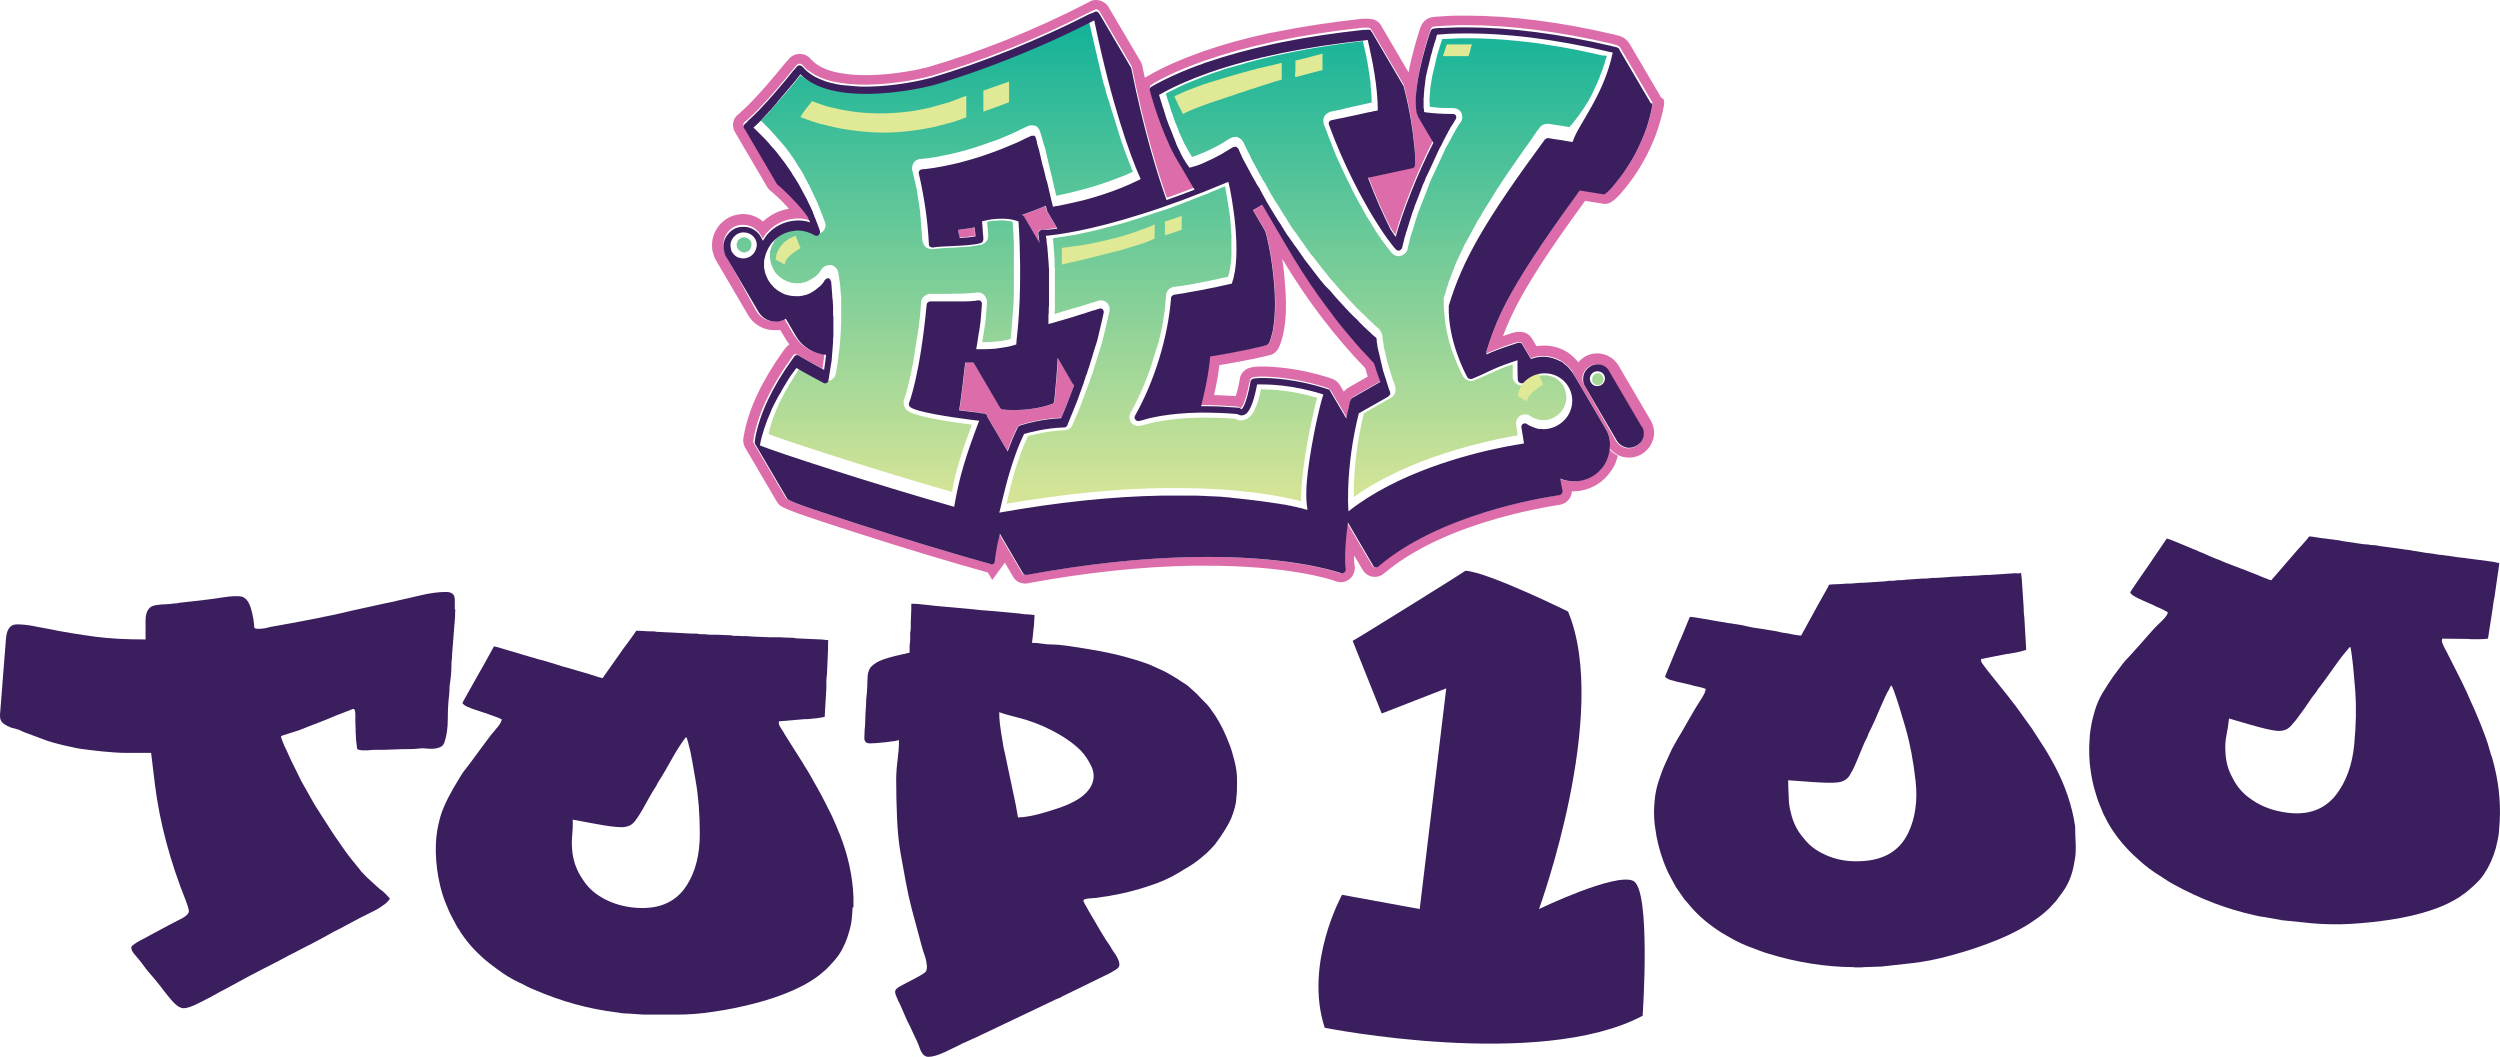
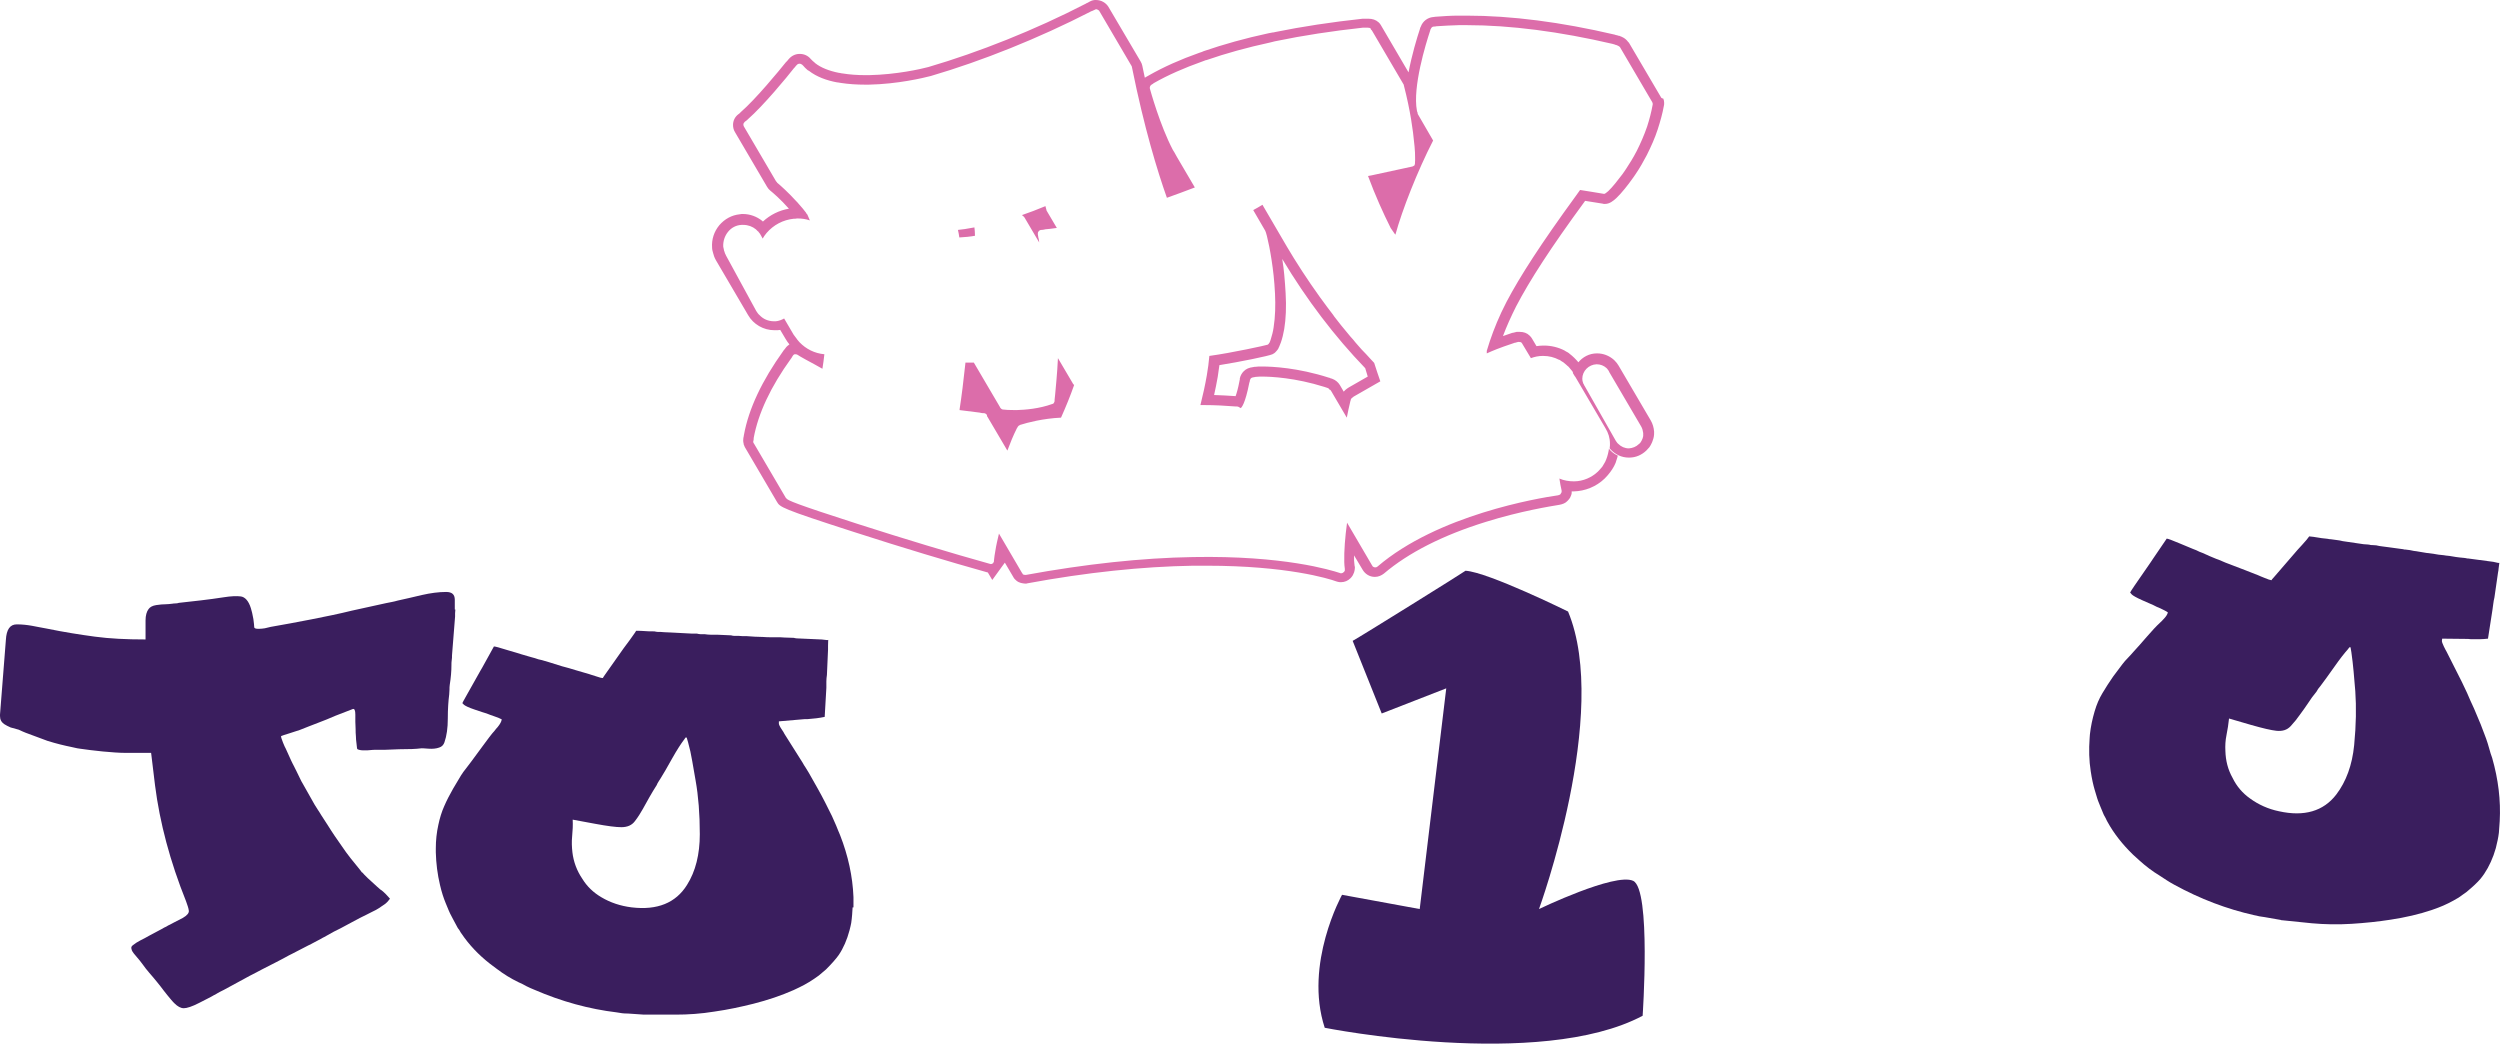
<svg xmlns="http://www.w3.org/2000/svg" version="1.1" id="Layer_1" x="0px" y="0px" viewBox="0 0 894.9 378.3" style="enable-background:new 0 0 894.9 378.3;" xml:space="preserve">
  <style type="text/css">
	.st0{fill:#DC6DAA;}
	.st1{fill:url(#SVGID_1_);}
	.st2{fill:#E0E996;}
	.st3{fill:#3A1E5E;}
</style>
  <g id="Fly_top_100">
    <g>
      <path class="st0" d="M594.5,34.7l-11.4-19.4l-0.1-0.1l-0.2-0.2c-1-1.4-2.4-1.9-3-2.1l-0.2-0.1h-0.2c-0.1,0-0.2,0-0.3-0.1    c-0.1,0-0.3-0.1-0.4-0.1c-0.2,0-0.4-0.1-0.7-0.2c-19.2-4.5-37-6.8-53-6.8c-1,0-1.9,0-2.9,0c-2.8,0-5.6,0.2-8.3,0.4    c-0.2,0-0.5,0.1-0.7,0.1H513c-2,0.2-3.7,1.5-4.4,3.4c0,0,0,0.1-0.1,0.2c-0.1,0.2-0.2,0.4-0.2,0.6c-1.1,3.3-2.9,9.3-4.1,15.6    L494.3,9l0,0c-0.2-0.4-0.5-0.7-0.8-1l0,0l0,0c-1-0.9-2.2-1.3-3.7-1.3c-0.1,0-0.2,0-0.2,0h-0.2h-0.2h-0.1l0,0c-0.3,0-0.5,0-0.8,0    h-0.1h-0.1h-0.3c-11.1,1.2-21.7,2.8-31.5,4.8l-0.3,0.1h-0.2h-0.1c-0.6,0.1-1.1,0.2-1.6,0.3c-8.4,1.8-16.2,4-23.2,6.4l-0.7,0.3    c-0.3,0.1-0.6,0.2-0.9,0.3c-6.8,2.4-12.8,5.1-17.9,8c-0.2,0.1-0.4,0.2-0.7,0.4c-0.1,0-0.2,0.1-0.2,0.1c-0.2,0.1-0.4,0.3-0.7,0.4    c-0.3-1.4-0.6-2.8-0.9-4.3c-0.1-0.5-0.3-1-0.6-1.5L396.8,2.5C395.9,1,394.2,0,392.3,0l0,0h-0.1h-0.1h-0.2c-1,0.1-1.4,0.3-2.6,1    c-0.2,0.1-0.4,0.1-0.6,0.3c-18.2,9.4-38.3,17.4-56.4,22.7c-2.6,0.7-11.4,2.7-21.2,2.9c-0.4,0-0.9,0-1.3,0c-2.9,0-5.7-0.2-8.1-0.6    c-0.3,0-0.7-0.1-1.1-0.2h-0.2l0,0c-3.6-0.7-6.6-1.9-8.6-3.5l-0.1-0.1l0,0l0,0c-0.2-0.2-0.4-0.4-0.7-0.6l-0.1-0.1l0,0    c-0.3-0.3-0.5-0.5-0.7-0.7c-1-1.2-2.4-1.8-3.9-1.8l0,0h-0.1c-1.5,0-2.9,0.7-3.9,1.9l-0.1,0.1l-0.4,0.5c-0.1,0.1-0.3,0.3-0.5,0.5    c-2.4,3-10.7,13.1-16.1,17.8c-0.2,0.2-0.3,0.3-0.4,0.4c-0.1,0.1-0.3,0.3-0.5,0.4c-1.2,0.9-1.9,2.3-1.9,3.8c0,0.9,0.2,1.8,0.7,2.6    l0,0l11.5,19.6c0.3,0.5,0.7,1,1.1,1.3c1.1,0.9,3.7,3.1,6.7,6.5c-3.5,0.6-6.7,2.2-9.3,4.6c-0.1-0.1-0.2-0.1-0.2-0.2    c-2-1.6-4.4-2.5-7-2.5l0,0l0,0h-0.1c-0.2,0-0.5,0-1,0.1c-2.9,0.3-5.4,1.7-7.3,3.9c-1.9,2.3-2.8,5.1-2.6,8c0,0.7,0.2,1.4,0.4,2.1    c0,0.1,0.1,0.2,0.1,0.3c0.1,0.2,0.1,0.5,0.2,0.7c0.2,0.5,0.4,1,0.7,1.5l0,0l11.5,19.6c1.9,3.3,5.5,5.4,9.4,5.4h0.2    c0.3,0,0.6,0,0.9,0s0.7-0.1,1-0.1l1.9,3.2c0.4,0.7,0.9,1.4,1.4,2c-0.1,0-0.2,0.1-0.3,0.2l0,0l0,0c-0.6,0.4-1.1,1-1.5,1.6l0,0    c-0.1,0.1-0.3,0.3-0.4,0.5c-7.6,10.6-12.4,20.7-14.1,30.1c0,0.2-0.1,0.4-0.1,0.6c0,0.1,0,0.2-0.1,0.4c-0.1,0.7-0.1,1.4,0.1,2.1    v0.1v0.1c0.1,0.2,0.2,0.5,0.4,1l11.5,19.6c1.1,1.9,1.4,2.4,27.5,10.8c17.3,5.6,34.3,10.7,47.9,14.5h0.1l1.6,2.7l3.4-4.7l1.1-1.5    l3,5.1c0.3,0.6,0.7,1,1.2,1.4l0,0l0,0c1,0.8,2.1,0.9,3,1h0.5l0.4-0.1c21.1-3.9,41-6,59.3-6.3c1.6,0,3.2,0,4.8,0    c28.7,0,43.7,4.6,46.4,5.6l0,0l0,0c0.3,0.1,0.9,0.3,1.7,0.3l0,0l0,0c1.3,0,2.5-0.5,3.4-1.4c0.2-0.2,0.4-0.4,0.6-0.7    c0.2-0.2,0.3-0.5,0.4-0.7s0.2-0.4,0.3-0.7c0.1-0.2,0.1-0.3,0.1-0.4s0-0.2,0.1-0.3l0,0l0,0c0-0.3,0.1-0.7,0.1-1    c0-0.2,0-0.4-0.1-0.6c-0.1-0.6-0.1-1.3-0.2-2c0-0.6,0-1.2,0-1.8l3.1,5.2c0.9,1.5,2.5,2.5,4.3,2.5l0,0h0.1c1.2,0,2.3-0.5,3.2-1.2    c8.7-7.4,21-13.7,36.5-18.5c12.5-3.9,23.3-5.6,26.3-6.1c1.1-0.2,2.2-0.6,2.9-1.4c0.2-0.2,0.4-0.4,0.6-0.7c0.2-0.2,0.3-0.4,0.4-0.6    c0.1-0.2,0.2-0.5,0.3-0.7l0,0l0,0c0.1-0.3,0.2-0.6,0.2-0.8c0-0.2,0-0.4,0-0.6c0.2,0,0.3,0,0.4,0c0.1,0,0.2,0,0.3,0    c4.1-0.1,8.1-1.7,11.1-4.6c0.7-0.7,1.4-1.5,2-2.3c0.5-0.7,1-1.4,1.4-2.2c0.4-0.7,0.7-1.5,0.9-2.3c0.2-0.5,0.3-1,0.4-1.4    c-1.3-0.6-2.3-1.4-3.2-2.5c0,0.3,0,0.6-0.1,0.9c-0.1,0.7-0.3,1.3-0.5,2c-0.2,0.6-0.4,1.2-0.7,1.8c-0.3,0.6-0.7,1.1-1,1.7    c-0.5,0.6-1,1.2-1.6,1.8c-2.2,2.1-5.3,3.5-8.6,3.5c-1.8,0-3.6-0.3-5.2-1c0.2,1.5,0.5,2.9,0.8,4.3v0.1c0,0.1,0,0.2,0,0.4    c0,0.1,0,0.2-0.1,0.2c0,0,0,0.1-0.1,0.2c0,0.1-0.1,0.1-0.1,0.2s-0.1,0.1-0.1,0.2c-0.2,0.2-0.5,0.3-0.9,0.4c-7,1-43,7-64.6,25.5    c-0.2,0.2-0.5,0.3-0.8,0.3c-0.4,0-0.9-0.2-1.1-0.6v-0.1l-0.1-0.1l-8.9-15.2c-0.7,5.1-1.1,10.1-1,14.1c0,0.8,0.1,1.6,0.2,2.4    c0,0.1,0,0.1,0,0.2s0,0.2,0,0.2v0.1v0.1c0,0.1,0,0.1-0.1,0.2c0,0.1-0.1,0.1-0.1,0.2s-0.1,0.1-0.2,0.2c-0.2,0.2-0.5,0.4-0.9,0.4    c-0.2,0-0.4,0-0.5-0.1c-3.1-1-20-6.3-52.5-5.7c-18.4,0.3-38.6,2.5-59.9,6.4c-0.7,0-0.8-0.1-1-0.2c-0.1-0.1-0.1-0.1-0.1-0.2l0,0    c-0.1-0.1-0.2-0.2-0.3-0.4l-8.2-14c-0.5,2.1-1,4.2-1.3,6.2c-0.2,1.2-0.4,2.3-0.5,3.5c0,0,0,0,0,0.1s0,0.1,0,0.2s-0.1,0.1-0.1,0.2    s-0.1,0.1-0.1,0.2s-0.1,0.1-0.1,0.2c-0.1,0-0.1,0.1-0.2,0.1c-0.2,0.2-0.5,0.2-0.7,0.2c-14-3.9-31.2-9.1-47.7-14.4    c-22.4-7.2-24.9-8.4-25.4-9.1c-0.1-0.1-0.1-0.1-0.2-0.2l-11.5-19.6c0,0,0,0,0,0.1c-0.1-0.1-0.1-0.2-0.1-0.3    c-0.1-0.2-0.1-0.4,0-0.6c0-0.2,0.1-0.4,0.1-0.6c0-0.1,0-0.3,0-0.4c1.6-8.8,6.1-18.4,13.4-28.5c0.1-0.1,0.2-0.2,0.2-0.3    c0.1-0.2,0.3-0.4,0.3-0.5c0.1-0.2,0.3-0.4,0.4-0.5c0.2-0.2,0.4-0.2,0.7-0.2l0,0c0.3,0,0.5,0.1,0.7,0.2c0.3,0.2,1.4,0.9,2.9,1.7    c2,1.1,4.5,2.4,6,3.3c0.3-1.7,0.5-3.5,0.7-5.2c-3.5-0.3-6.6-1.9-8.9-4.3c-0.2-0.2-0.4-0.5-0.6-0.7c-0.1-0.1-0.2-0.2-0.3-0.4    c-0.4-0.5-0.8-1.1-1.2-1.6l-3.4-5.8c-0.9,0.5-1.9,0.9-3,1c-0.2,0-0.4,0-0.6,0c-2.1,0-3.9-0.8-5.2-2.2c-0.5-0.4-0.8-0.9-1.2-1.5    l-10.9-20c0,0,0,0,0.1,0.1c-0.2-0.3-0.4-0.7-0.5-1.1c0-0.2-0.1-0.3-0.2-0.5v-0.1c-0.1-0.4-0.2-0.9-0.3-1.4    c-0.1-1.9,0.5-3.8,1.7-5.3s2.9-2.4,4.8-2.5c0.3,0,0.5,0,0.6,0h0.1c1.7,0,3.3,0.6,4.5,1.6c0.2,0.2,0.4,0.4,0.6,0.6    c0.1,0.1,0.2,0.2,0.3,0.2V83c0.4,0.4,0.7,0.9,0.9,1.3c0-0.1,0-0.1-0.1-0.2l0.7,1.3c0.4-0.7,0.9-1.4,1.4-2c2.5-2.9,5.9-4.7,9.7-5.1    c0.4,0,0.8,0,1.2-0.1h0.2c1.5,0,3,0.2,4.4,0.7c-0.3-0.7-0.6-1.4-0.9-2.1c-0.2-0.2-0.4-0.4-0.5-0.7c-0.4-0.5-0.7-0.9-1.1-1.4    c-0.7-0.8-1.4-1.6-2-2.3c-0.1-0.1-0.1-0.2-0.2-0.2c-3.1-3.4-5.7-5.7-7-6.8c-0.1-0.1-0.1-0.1-0.1-0.2l0,0c-0.1-0.1-0.2-0.2-0.3-0.3    l-11.5-19.6l0,0c-0.1-0.2-0.2-0.4-0.2-0.7c0-0.4,0.2-0.7,0.5-1c0.3-0.2,0.5-0.4,0.8-0.6c0.1-0.1,0.2-0.2,0.3-0.3    c5.6-4.9,14.1-15.2,16.5-18.3c0.1-0.1,0.2-0.2,0.3-0.3c0.4-0.5,0.6-0.8,0.7-0.8c0.2-0.3,0.6-0.5,1-0.5l0,0c0.4,0,0.7,0.2,1,0.4    c0.1,0.1,0.1,0.2,0.2,0.2c0.5,0.6,1.1,1.2,1.7,1.7c0,0,0.1,0.1,0.2,0.1c0,0.1,0.1,0.1,0.2,0.1c2.8,2.2,6.4,3.5,10.2,4.2    c0.1,0,0.1,0,0.2,0c0.4,0.1,0.8,0.1,1.2,0.2c2.6,0.4,5.5,0.6,8.6,0.6c0.4,0,0.9,0,1.3,0c10.3-0.2,19.5-2.4,22.2-3.1    c18.4-5.4,38.6-13.5,57.1-23c0.1-0.1,0.2-0.1,0.4-0.2c0.1,0,0.2-0.1,0.3-0.1c1-0.5,1-0.5,1.3-0.6l0,0c0.4,0,0.7,0.2,1,0.4    c0,0,0,0,0.1,0.1l0.1,0.1l0,0l0,0l0.2,0.4c0-0.1-0.1-0.2-0.1-0.2l11.5,19.6c0,0.1,0.1,0.2,0.1,0.4c4.4,21.8,9.1,37.1,12.5,46.7    c3.2-1.1,6.5-2.4,10-3.7l-6.4-10.9c-0.3-0.6-0.7-1.2-1-1.8c-0.1-0.1-0.1-0.2-0.2-0.3c-0.1-0.2-0.2-0.3-0.3-0.5    c-4.6-8.8-8-21.2-8.2-21.9c-0.1-0.5,0.1-1.1,0.6-1.4c0.2-0.1,0.3-0.2,0.5-0.3c0.1-0.1,0.2-0.2,0.4-0.3c4.9-2.8,10.8-5.4,17.3-7.7    c0.3-0.1,0.5-0.2,0.8-0.3c0.2-0.1,0.5-0.2,0.7-0.2c6.9-2.4,14.5-4.5,22.8-6.3c0.5-0.1,1.1-0.3,1.6-0.4c0.2,0,0.3-0.1,0.5-0.1    c9.6-2,20.1-3.6,31.1-4.8h0.3c0.1,0,0.2,0,0.3,0c0.1,0,0.2,0,0.3,0h0.1c0.2,0,0.4,0,0.5,0h0.1c0.6,0,0.9,0.1,1.1,0.3    c0,0,0.1,0.1,0.1,0.2l0,0v0.1l0,0l0,0l0.3,0.4c0-0.1-0.1-0.2-0.1-0.3l11.5,19.6c0.1,0.1,0.1,0.2,0.1,0.3    c2.4,9.3,3.3,16.3,3.7,20.6c0.1,0.5,0.2,2,0.3,3.5c0,1.3,0.1,2.6,0,3.5c0,0.1,0,0.3,0,0.4c0,0.2-0.1,0.3-0.1,0.4V59v0.1l0,0    l-0.1,0.1c-0.2,0.2-0.5,0.3-0.7,0.4c-2,0.4-8.8,1.9-13.4,2.9c-0.9,0.2-1.8,0.4-2.5,0.5c2.6,7,5.4,13.2,8.1,18.6    c0.4,0.6,0.8,1.2,1.1,1.6c0.2,0.3,0.4,0.6,0.6,0.8c2.4-8.8,7.9-22.8,13.5-33.7l-5.5-9.5c0-0.2-0.1-0.4-0.1-0.6    c-0.1-0.2-0.2-0.4-0.2-0.6c-1.6-8.4,3.2-24,4.7-28.5c0-0.1,0.1-0.2,0.1-0.4c0.1-0.2,0.1-0.3,0.2-0.4c0.2-0.5,0.6-0.8,1.1-0.8    c0.1,0,0.3,0,0.4,0c0.1,0,0.3-0.1,0.4-0.1c2.6-0.2,5.4-0.3,8.1-0.4c0.9,0,1.9,0,2.8,0c15.7,0,33.3,2.3,52.2,6.7    c0.2,0.1,0.5,0.1,0.7,0.2c0.1,0,0.1,0,0.2,0.1c0.3,0.1,0.6,0.1,0.7,0.2c0.5,0.2,0.8,0.4,0.9,0.5c0.2,0.1,0.3,0.3,0.3,0.4    c0-0.1,0-0.1-0.1-0.2l11.5,19.6c0,0,0,0.1,0.1,0.2c0,0.1,0.1,0.2,0.1,0.4c0,0.1,0,0.2,0,0.3c-0.5,2.8-1.2,5.4-2,7.9    c-1.1,3.2-2.4,6.1-3.7,8.7c-1.3,2.5-2.6,4.6-3.8,6.4c-0.3,0.4-0.7,1.1-1.3,1.9c-1.5,2-3.6,4.7-5.1,6.1c-0.7,0.6-1.2,1-1.5,1    c-3.1-0.5-5.9-1-8.6-1.4c-0.5,0.7-1,1.4-1.5,2.1c-12.6,17.3-20,28.8-24.8,37.9c-2.7,5.2-4.5,9.7-6,14.1c-0.4,1.2-0.7,2.3-1.1,3.5    c0,0.3,0,0.6,0,0.9c2.2-1,4.3-1.9,9.7-3.7c0.1-0.1,0.3-0.1,0.4-0.1c0.4-0.1,0.7-0.2,1.1-0.3c0.1,0,0.3,0,0.4,0    c0.5,0,0.7,0.1,0.9,0.3c0,0.1,0.1,0.1,0.1,0.2l0,0c0.1,0.1,0.2,0.2,0.2,0.3l0,0l3,5c1.3-0.5,2.8-0.8,4.2-0.8h0.2    c2.1,0,4,0.5,5.7,1.4h0.1c0.2,0.1,0.4,0.2,0.6,0.4c0.2,0.1,0.3,0.2,0.5,0.3c0,0,0.1,0.1,0.2,0.1c0.4,0.3,0.8,0.7,1.2,1    c0.2,0.2,0.4,0.4,0.7,0.6c0,0,0,0.1,0.1,0.1c0.2,0.2,0.3,0.4,0.5,0.6c0.4,0.5,0.9,1,1.2,1.6c0.3-1.4,1-2.7,1.9-3.7    c-1-1.2-2.1-2.3-3.3-3.2c0,0-0.1-0.1-0.2-0.2c-0.1-0.1-0.3-0.2-0.5-0.3L561,126h-0.1c-0.2-0.1-0.4-0.3-0.7-0.4l-0.1-0.1l0,0    c-2.3-1.2-4.9-1.8-7.4-1.8h-0.3c-0.8,0-1.6,0.1-2.4,0.2l-1.6-2.7l0,0c-0.2-0.4-0.5-0.7-0.9-1.1l0,0l0,0c-0.9-0.9-2.1-1.3-3.5-1.3    c-0.2,0-0.5,0-0.7,0h-0.4l-0.4,0.1l-0.8,0.2c-0.3,0-0.5,0.1-0.8,0.2c-1.1,0.4-2.1,0.7-2.9,1c1.3-3.5,2.9-7,4.7-10.6    c4.9-9.4,12.4-21,24.5-37.5c0.1-0.1,0.1-0.2,0.2-0.3c1.9,0.3,4,0.6,6.3,1l0.4,0.1h0.4c1.7,0,3-1.1,4.1-2.1    c1.9-1.8,4.3-4.9,5.5-6.6c0.5-0.7,1.1-1.5,1.4-2c1.5-2.2,2.8-4.5,4-6.8c1.5-3,2.9-6.1,3.9-9.2c0.9-2.8,1.7-5.6,2.2-8.4l0,0l0,0    c0.1-0.3,0.1-0.7,0.1-1.1c0-0.5-0.1-1-0.3-1.5C594.7,35.2,594.6,34.9,594.5,34.7z M353.3,148.9l7.3,12.4c1-2.7,2.1-5.4,3.4-8    c0.1-0.1,0.1-0.2,0.2-0.3c0,0,0.1-0.1,0.1-0.2c0.2-0.3,0.4-0.5,0.7-0.6l0,0c0.2-0.1,0.3-0.2,0.5-0.2c2.2-0.7,7.8-2.2,14.3-2.5l0,0    c1.7-3.8,3.3-7.7,4.7-11.7c0,0,0,0-0.1-0.1c-0.1,0-0.1-0.1-0.2-0.2l0,0c-0.1-0.1-0.2-0.2-0.2-0.3l-5.3-9c-0.3,6.2-0.8,10.5-1,13    c-0.1,0.8-0.2,1.6-0.2,1.9c0,0.1,0,0.3,0,0.4s0,0.2-0.1,0.4c0,0.1-0.1,0.2-0.1,0.2c0,0.1-0.1,0.1-0.1,0.2l-0.1,0.1    c-0.1,0.1-0.2,0.2-0.4,0.2c-4.7,1.7-9.6,2.1-12.9,2.2c-2.4,0-4.2-0.1-4.7-0.2c-0.3,0-0.7-0.2-0.9-0.5c0,0,0-0.1-0.1-0.1l0,0    c0,0,0,0-0.1-0.1v-0.1l-9.4-16h-3c-0.7,6.6-1.4,12.2-2.1,16.7c0,0.1,0,0.2,0,0.3c2.2,0.3,4.6,0.6,7.2,0.9c0.2,0,0.3,0.1,0.4,0.1    c0.5,0.1,0.8,0.1,1.1,0.1c0.4,0,0.7,0.2,1,0.5v0.1c0,0,0.1,0,0.1,0.1C353.3,148.9,353.3,148.9,353.3,148.9l0.1,0.2    C353.3,149,353.3,149,353.3,148.9z M342.9,82.3c1.3-0.1,3.3-0.4,5.9-0.9c0.1,0.8,0.2,1.8,0.2,3c-1.6,0.3-3.6,0.5-5.6,0.6    C343.3,84.1,343.1,83.2,342.9,82.3z M366.7,77.8l5.3,9c-0.1-0.6-0.1-1.2-0.3-1.7l0,0c-0.1-0.4-0.1-0.9-0.2-1.3c0-0.3,0-0.7,0.3-1    c0.2-0.3,0.6-0.5,1-0.5c0,0,0.4,0,0.9-0.1c0.1,0,0.2,0,0.3-0.1c1-0.1,2.4-0.2,4.3-0.5l-3.6-6.1l0,0c-0.1-0.1-0.1-0.2-0.1-0.3    c-0.1-0.4-0.2-0.8-0.3-1.1l0,0c0-0.1,0-0.2-0.1-0.3c-2.9,1.2-5.7,2.3-8.4,3.2c0.2,0.2,0.5,0.3,0.6,0.5    C366.5,77.6,366.6,77.7,366.7,77.8l0.1,0.2C366.8,77.9,366.8,77.8,366.7,77.8z M476.4,139.8l5.7,9.7c0.4-2,0.8-4,1.3-6    c0-0.1,0.1-0.2,0.1-0.2c0-0.1,0-0.2,0-0.2c0.1-0.3,0.3-0.6,0.6-0.8h0.1c0.1-0.1,0.2-0.2,0.3-0.3l9.6-5.5c-0.8-2.2-1.5-4.5-2.2-6.6    c-0.5-0.5-0.9-1-1.4-1.5c-1-1.1-2-2.2-3.1-3.3c-1-1.2-2.1-2.3-3-3.5c-0.7-0.7-1.3-1.5-1.9-2.2c-1.7-2-3.3-4-4.9-6.1    c-0.1-0.2-0.3-0.4-0.4-0.6c-1.5-2-3-3.9-4.4-5.9c-0.1-0.1-0.2-0.3-0.3-0.4c-4.6-6.4-8.6-12.6-11.9-18.2l-8.7-14.9    c-1.1,0.7-2.2,1.3-3.3,1.9l4.3,7.4c0.6,1.1,2.2,8.5,3,16c0.2,2,0.4,4.2,0.5,6.5c0.2,4.1,0.1,8.3-0.5,12.1c-0.2,1.5-0.6,2.9-1,4.2    c-0.1,0.4-0.3,0.9-0.5,1.3c0,0,0,0.1-0.1,0.1c0,0-0.1,0.1-0.1,0.2c-0.1,0.1-0.1,0.1-0.2,0.2s-0.2,0.2-0.3,0.2    c-0.5,0.2-12.7,2.9-20.8,4c-0.2,2.3-0.5,4.6-0.9,6.9c-0.6,3.5-1.4,7.1-2.3,10.7c0.5,0,1,0,1.5,0c3.6,0,7.3,0.2,11.2,0.5    c0.1,0,0.2,0,0.3,0l0,0c0.5,0,0.8,0.2,1.1,0.4c0,0,0.1,0.1,0.2,0.1c0,0,0.1,0,0.1,0.1c0.3-0.2,1.6-1.4,3.1-9.1    c0-0.1,0-0.1,0.1-0.2c0-0.2,0.1-0.4,0.1-0.6s0.2-0.5,0.3-0.7c0.2-0.2,0.4-0.4,1.3-0.5c0.1,0,0.3-0.1,0.5-0.1c0.5,0,1-0.1,1.5-0.1    c0.2,0,0.4,0,0.7,0c3.3,0,11.9,0.4,22.4,3.7c0.1,0,0.2,0.1,0.3,0.1c0.3,0.1,0.6,0.2,0.9,0.3c0.3,0.1,0.5,0.3,0.6,0.6h0.1    c0,0,0,0,0-0.1L476.4,139.8c-0.1,0,0,0,0,0.1l0,0V139.8z M451.9,131.2c-0.3,0-0.5,0-0.8,0c-0.5,0-1,0-1.6,0.1    c-0.3,0-0.6,0-0.9,0.1c-1.5,0.2-2.5,0.6-3.4,1.5c-0.7,0.7-1.2,1.6-1.4,2.6v0.3v0.1c0,0.1-0.1,0.2-0.1,0.4c-0.5,2.7-1,4.4-1.4,5.5    c-2.6-0.2-5.2-0.3-7.7-0.4c0.5-2.2,0.9-4.3,1.3-6.5c0.2-1.4,0.4-2.8,0.6-4.2c7-1.1,17.8-3.3,19-3.9c0.4-0.2,0.9-0.5,1.2-0.9    c0.2-0.2,0.4-0.4,0.6-0.7c0.2-0.2,0.3-0.4,0.4-0.7c0.1-0.1,0.1-0.3,0.2-0.4c0.2-0.5,0.4-1,0.6-1.5c0.5-1.4,0.9-3.1,1.2-4.8    c0.6-3.6,0.8-8,0.5-12.9c-0.1-2.1-0.3-4.4-0.5-6.7c-0.1-1.5-0.4-3.4-0.7-5.5c8.8,14.7,18.8,27.8,29.7,39.1c0.3,1,0.6,2,0.9,3    l-6.8,3.9c-0.2,0.1-0.4,0.3-0.6,0.4c-0.4,0.3-0.9,0.7-1.2,1.1l-1.4-2.4l0,0c-0.6-1-1.6-1.8-2.7-2.2c-0.2-0.1-0.4-0.1-0.6-0.2h-0.1    c-0.1-0.1-0.3-0.2-0.5-0.2C464.5,131.6,455.3,131.2,451.9,131.2z M580,17.4L580,17.4L580,17.4L580,17.4z M563.9,135.2L563.9,135.2    L563.9,135.2L563.9,135.2z M563,133.5c0.3,0.5,0.6,1,0.9,1.5c-0.2-0.5-0.4-0.9-0.7-1.3l11.5,19.6c1,1.6,1.6,3.5,1.6,5.5    c0,0.2,0,0.4,0,0.6c0,0.4-0.1,0.7-0.1,1.1c0.9,1.1,2,1.9,3.2,2.5c1.1,0.5,2.3,0.8,3.6,0.8h0.2c2.3,0,4.4-0.9,6.1-2.5    c0.4-0.4,0.7-0.8,1.1-1.2c0.3-0.4,0.5-0.8,0.7-1.2c0.2-0.4,0.4-0.8,0.5-1.2c0.2-0.5,0.3-0.9,0.4-1.4c0.1-0.5,0.1-1,0.1-1.4    c0-0.2,0-0.3,0-0.4c-0.1-1.4-0.5-2.8-1.2-4l-11.5-19.6l0,0c-0.4-0.7-0.9-1.3-1.4-1.8c-0.1-0.1-0.2-0.2-0.3-0.3    c-1.7-1.5-3.8-2.3-6-2.3h-0.1l0,0l0,0c-2.7,0-5.1,1.3-6.7,3.3C563.9,130.9,563.3,132.1,563,133.5z M567.2,138.1    C567.2,138.1,567.3,138.1,567.2,138.1c-0.1-0.1-0.2-0.3-0.3-0.6c0,0,0-0.1-0.1-0.1c0-0.1-0.1-0.2-0.1-0.3c-0.2-0.5-0.3-1-0.3-1.5    c0-2.8,2.3-5.1,5.1-5.2h0.1c1.3,0,2.5,0.5,3.4,1.3c0.1,0.1,0.1,0.1,0.2,0.2l0,0l0.1,0.1l0,0c0.1,0.1,0.2,0.2,0.2,0.3    c0.1,0.2,0.3,0.3,0.4,0.5v0.1c0.1,0.1,0.2,0.3,0.2,0.4c0-0.1,0-0.2-0.1-0.2l11.5,19.6c0.4,0.7,0.6,1.5,0.7,2.3c0,0.1,0,0.2,0,0.3    c0,0.3,0,0.5,0,0.8c-0.1,0.3-0.1,0.5-0.2,0.8c-0.1,0.2-0.2,0.5-0.3,0.7s-0.3,0.5-0.4,0.7c-0.2,0.3-0.4,0.5-0.7,0.7    c-0.9,0.9-2.2,1.4-3.5,1.5c-1.5,0-2.8-0.6-3.8-1.6c-0.4-0.3-0.6-0.7-0.9-1.1L567.2,138.1z" />
      <linearGradient id="SVGID_1_" gradientUnits="userSpaceOnUse" x1="419.45" y1="205.786" x2="419.45" y2="389.544" gradientTransform="matrix(1 0 0 -1 0 381.4)">
        <stop offset="0" style="stop-color:#D3E497" />
        <stop offset="1" style="stop-color:#00AE9A" />
      </linearGradient>
-       <path class="st1" d="M263.9,88.7c-0.1-0.3-0.2-0.6-0.2-0.8c0-0.1,0-0.3,0-0.4c0-0.4,0.2-0.9,0.4-1.3c0.1-0.1,0.1-0.2,0.2-0.3    c0.4-0.5,1.1-0.8,1.7-0.9c0.1,0,0.1-0.1,0.2-0.1l0,0l0,0h0.1l0,0c0.1,0,0.3,0.1,0.4,0.1c0.7,0.1,1.2,0.4,1.6,0.8    c0.1,0.1,0.2,0.2,0.3,0.4c0.2,0.3,0.4,0.7,0.4,1.1c0,0.1,0,0.1,0,0.2c0,0.5-0.1,0.9-0.3,1.3c-0.1,0.2-0.2,0.4-0.3,0.6    c-0.2,0.3-0.6,0.5-0.9,0.7c-0.3,0.1-0.6,0.2-0.9,0.3c-0.1,0-0.2,0-0.2,0l0,0c-0.4,0-0.8-0.1-1.1-0.3    C264.6,89.7,264.2,89.3,263.9,88.7z M324.5,146.7c1.8,1.8,9.7,3.6,23.4,5.3c-3.6,9.5-5.9,16.8-7.1,24.1    c-26.3-7.5-57.4-17.6-65.7-20.7c1.2-5.6,3.7-11.5,7.4-17.7c0.3-0.4,0.5-0.8,0.8-1.3c0.3-0.4,0.5-0.8,0.8-1.3    c0.3-0.4,0.5-0.8,0.8-1.3c0.3-0.4,0.6-0.8,0.8-1.3c0.2-0.3,0.4-0.6,0.6-0.9c0.5,0.3,1.1,0.6,1.6,0.9c0.8,0.4,1.6,0.9,2.3,1.3    c0.8,0.5,1.6,0.9,2.3,1.3c0.9,0.5,1.7,0.9,1.9,1c0.2,0.1,0.4,0.2,0.6,0.2c0.3,0.1,0.7,0.2,1,0.2l0,0l0,0c0.2,0,0.5-0.1,0.7-0.2    s0.5-0.1,0.7-0.2c0.5-0.3,0.9-0.6,1.3-1.1c0.2-0.4,0.4-0.8,0.5-1.2l0,0c0.1-0.4,0.1-0.8,0.2-1.3c0.1-0.4,0.1-0.8,0.2-1.3    c0.1-0.4,0.2-0.8,0.2-1.2c0.1-0.4,0.1-0.8,0.2-1.3c0.1-0.4,0.1-0.8,0.1-1.3c0.1-0.4,0.1-0.8,0.2-1.3c0-0.4,0.1-0.8,0.2-1.3    c0-0.4,0.1-0.8,0.1-1.3c0-0.4,0.1-0.8,0.1-1.2c0-0.4,0.1-0.8,0.1-1.3c0-0.4,0.1-0.8,0.1-1.3c0-0.4,0-0.8,0.1-1.3    c0-0.4,0-0.8,0-1.2c0-0.4,0-0.8,0.1-1.3c0-0.4,0-0.8,0-1.3c0-0.4,0-0.8,0-1.3c0-0.4,0-0.9,0-1.3s0-0.8,0-1.3c0-0.4,0-0.8,0-1.2    c0-0.4,0-0.8,0-1.3c0-0.4,0-0.8,0-1.3c0-0.4,0-0.9-0.1-1.3c0-0.4-0.1-0.8-0.1-1.3c0-0.4-0.1-0.8-0.1-1.3c0-0.4-0.1-0.8-0.1-1.3    c-0.1-0.4-0.1-0.8-0.2-1.3c0-0.4-0.1-0.8-0.2-1.3c0-0.4-0.1-0.8-0.2-1.2c0-0.1,0-0.2,0-0.3c-0.1-0.3-0.2-0.6-0.3-0.9    c-0.3-0.5-0.6-0.9-1.1-1.3c-0.4-0.2-0.7-0.4-1.2-0.5h-0.2h-0.2H297c-0.9,0-1.5,0.2-2,0.6c-0.5,0.3-0.8,0.7-1,1    c-0.1,0.1-0.1,0.2-0.2,0.3c-0.3,0.4-0.6,0.9-1,1.3c-0.4,0.5-0.9,0.9-1.4,1.2c-0.7,0.5-1.4,0.9-2.2,1.3c-0.9,0.4-1.9,0.7-3,0.8    c-0.3,0-0.5,0-0.8,0h-0.2c-1.4,0-2.7-0.3-3.9-0.9c-0.8-0.3-1.4-0.8-2.1-1.3c-0.5-0.4-0.9-0.8-1.3-1.2c-0.3-0.4-0.6-0.8-0.9-1.3    c-0.2-0.4-0.4-0.8-0.6-1.3c-0.2-0.4-0.4-0.8-0.5-1.3c-0.1-0.4-0.2-0.8-0.2-1.3c0-0.1-0.1-0.2-0.1-0.3c0-0.3,0-0.6,0-0.9    c0-0.4,0-0.8,0-1.3c0.1-0.4,0.2-0.8,0.3-1.2c0.1-0.4,0.3-0.8,0.5-1.3c0.2-0.4,0.4-0.8,0.7-1.3c0.2-0.4,0.5-0.8,0.8-1.2l0.1-0.1    c0.4-0.4,0.8-0.9,1.3-1.2c0.6-0.5,1.3-0.9,2.1-1.3c1.1-0.5,2.1-0.8,3.3-0.9c0.2,0,0.5,0,0.8,0h0.2c1.5,0,2.9,0.3,4.2,1    c0.3,0.1,0.5,0.2,0.8,0.4c0.5,0.3,1.1,0.5,1.7,0.5l0,0l0,0c0.7,0,1.4-0.3,2-0.7l0.1-0.1c0.4-0.4,0.7-0.8,0.8-1.3    c0.2-0.4,0.3-0.8,0.2-1.2c0-0.3-0.1-0.6-0.2-0.9c0-0.1-0.1-0.2-0.1-0.3c-0.2-0.4-0.4-0.8-0.5-1.3c-0.2-0.4-0.3-0.8-0.5-1.3    c-0.2-0.4-0.3-0.8-0.5-1.2s-0.3-0.9-0.5-1.3c-0.2-0.4-0.3-0.9-0.5-1.3c-0.2-0.4-0.4-0.8-0.6-1.3c-0.2-0.4-0.4-0.8-0.6-1.2    s-0.4-0.8-0.6-1.3c-0.2-0.4-0.4-0.9-0.6-1.3c-0.2-0.4-0.4-0.9-0.6-1.3c-0.3-0.4-0.5-0.8-0.7-1.3c-0.3-0.4-0.5-0.8-0.7-1.3    c-0.2-0.4-0.5-0.9-0.7-1.3c-0.2-0.4-0.5-0.9-0.7-1.3c-0.3-0.4-0.6-0.8-0.8-1.2c-0.3-0.4-0.6-0.8-0.8-1.3c-0.3-0.4-0.6-0.8-0.8-1.3    c-0.3-0.4-0.6-0.9-0.9-1.3c-0.3-0.4-0.6-0.8-0.9-1.3c-0.3-0.4-0.7-0.9-1-1.3c-0.3-0.4-0.6-0.9-1-1.3c-0.4-0.4-0.7-0.8-1.1-1.3    c-0.4-0.4-0.7-0.8-1.1-1.2s-0.7-0.9-1.1-1.3c-0.4-0.4-0.8-0.8-1.2-1.3c-0.4-0.4-0.8-0.9-1.2-1.3c-0.5-0.5-0.9-0.8-1.3-1.3    c-0.4-0.4-0.9-0.9-1.3-1.3c0,0,0,0,0-0.1c0.4-0.4,0.8-0.8,1.2-1.2c0.4-0.4,0.8-0.8,1.2-1.3c0.4-0.4,0.8-0.8,1.2-1.3    c0.4-0.4,0.7-0.8,1.1-1.3c0.4-0.4,0.8-0.8,1.2-1.3c0.4-0.4,0.7-0.8,1.1-1.3c0.4-0.4,0.7-0.8,1.1-1.2s0.7-0.8,1.1-1.3    c0.4-0.4,0.7-0.8,1.1-1.3c0.4-0.4,0.7-0.8,1.1-1.3c0.4-0.4,0.7-0.8,1.1-1.3s0.7-0.9,1-1.3c0.2-0.2,0.4-0.5,0.6-0.7    c0.3,0.2,0.7,0.5,1.1,0.7c0.6,0.5,1.3,0.9,2,1.3c0.8,0.5,1.7,0.9,2.6,1.3c1.1,0.5,2.3,0.9,3.6,1.3c2,0.6,4.2,1,6.5,1.3    s4.8,0.4,7.4,0.4c0.5,0,0.9,0,1.4,0c2.3,0,4.6-0.2,6.7-0.4c3.4-0.3,6.6-0.8,9.2-1.3c2.5-0.5,4.6-0.9,6-1.3    c0.5-0.1,0.9-0.2,1.2-0.3l0,0l0,0c1-0.3,2.1-0.6,3.1-0.9c1.4-0.4,2.7-0.8,4.1-1.3c1.2-0.4,2.5-0.8,3.7-1.2s2.5-0.8,3.7-1.3    c1.1-0.4,2.3-0.8,3.5-1.3c1.1-0.4,2.2-0.8,3.4-1.3c1.1-0.4,2.2-0.8,3.2-1.2s2.2-0.8,3.2-1.3c1-0.4,2.1-0.8,3.1-1.3    c1-0.4,2-0.8,3-1.3c1-0.4,1.9-0.8,2.9-1.3c1-0.4,1.9-0.8,2.9-1.3c1-0.4,1.9-0.8,2.8-1.3c0.9-0.4,1.8-0.8,2.7-1.3    c0.9-0.4,1.8-0.8,2.7-1.3c0.9-0.4,1.8-0.8,2.6-1.3c0.8-0.4,1.7-0.8,2.6-1.3c0.8-0.4,1.6-0.7,2.3-1.1c0.1,0.4,0.2,0.7,0.3,1.1    c0.1,0.4,0.2,0.8,0.3,1.3c0.1,0.4,0.2,0.9,0.3,1.3c0.1,0.4,0.2,0.9,0.3,1.3c0.1,0.4,0.2,0.8,0.3,1.3c0.1,0.4,0.2,0.8,0.3,1.3    c0.1,0.4,0.2,0.8,0.3,1.3c0.1,0.4,0.2,0.8,0.3,1.3c0.1,0.4,0.2,0.8,0.3,1.3c0.1,0.4,0.2,0.8,0.3,1.3c0.1,0.4,0.2,0.8,0.3,1.3    c0.1,0.4,0.2,0.8,0.3,1.2c0.1,0.4,0.2,0.8,0.3,1.3c0.1,0.4,0.2,0.9,0.3,1.3c0.1,0.4,0.2,0.8,0.3,1.3c0.1,0.4,0.2,0.8,0.3,1.2    c0.1,0.4,0.2,0.8,0.3,1.3c0.1,0.4,0.2,0.9,0.4,1.3c0.1,0.4,0.2,0.8,0.4,1.3c0.1,0.4,0.2,0.8,0.3,1.3c0.1,0.4,0.2,0.8,0.4,1.3    c0.1,0.4,0.2,0.8,0.4,1.2c0.1,0.4,0.2,0.8,0.4,1.3c0.1,0.4,0.2,0.9,0.4,1.3c0.1,0.4,0.2,0.8,0.4,1.3c0.1,0.4,0.2,0.8,0.4,1.3    c0.1,0.4,0.3,0.8,0.4,1.3c0.1,0.4,0.3,0.8,0.4,1.2s0.3,0.9,0.4,1.3c0.1,0.4,0.3,0.8,0.4,1.3c0.1,0.4,0.3,0.9,0.4,1.3    c0.1,0.4,0.3,0.9,0.4,1.3c0.1,0.4,0.3,0.8,0.4,1.3c0.1,0.4,0.3,0.8,0.4,1.2s0.3,0.8,0.5,1.3c0.1,0.4,0.3,0.9,0.4,1.3    c0.2,0.4,0.3,0.8,0.5,1.3c0.2,0.4,0.3,0.9,0.5,1.3c0.2,0.4,0.3,0.8,0.5,1.3c0.2,0.4,0.3,0.9,0.5,1.3c0.2,0.4,0.4,0.9,0.5,1.3    c0.2,0.4,0.3,0.9,0.5,1.2c0,0.1,0.1,0.2,0.1,0.3c-0.7,0.3-1.5,0.7-2.2,1c-0.5,0.2-1,0.4-1.5,0.6c-0.5,0.2-1.1,0.4-1.6,0.6    c-1.1,0.4-2.3,0.9-3.4,1.3c-1.3,0.4-2.6,0.9-3.9,1.3c-1.5,0.5-3,0.9-4.4,1.3c-1.8,0.5-3.5,0.9-5,1.3c-2.2,0.5-4,0.9-5.4,1.2    c-0.1-0.3-0.2-0.8-0.3-1.2c-0.1-0.4-0.2-0.8-0.3-1.3c-0.1-0.4-0.2-0.8-0.3-1.3c-0.1-0.4-0.2-0.8-0.3-1.3c-0.1-0.4-0.2-0.8-0.3-1.3    c0-0.2-0.1-0.4-0.1-0.6c-0.1-0.2-0.1-0.4-0.2-0.6c-0.1-0.4-0.2-0.8-0.3-1.3c-0.1-0.4-0.2-0.7-0.3-1.1c0-0.1,0-0.1,0-0.1    c-0.1-0.4-0.2-0.8-0.3-1.3c-0.1-0.4-0.2-0.9-0.3-1.3c-0.1-0.4-0.2-0.8-0.3-1.3c-0.1-0.4-0.2-0.9-0.3-1.3c-0.1-0.4-0.2-0.9-0.3-1.3    c-0.1-0.5-0.2-0.9-0.4-1.3c-0.1-0.3-0.2-0.7-0.3-1c0-0.1,0-0.2-0.1-0.3c-0.1-0.4-0.2-0.9-0.3-1.2c-0.2-0.5-0.3-0.9-0.4-1.3    c-0.1-0.5-0.3-0.9-0.4-1.3c-0.2-0.5-0.4-0.9-0.7-1.3c-0.5-0.7-1.2-0.9-2.2-0.9h-0.2c-0.5,0-1,0.1-1.4,0.3s-0.8,0.4-1.3,0.6    c-0.9,0.4-1.8,0.9-2.6,1.3c-1,0.4-1.9,0.9-2.9,1.3c-1.1,0.4-2.1,0.9-3.1,1.3c-1.1,0.4-2.3,0.9-3.4,1.2c-1.3,0.5-2.5,0.9-3.7,1.3    c-1.4,0.5-2.8,0.9-4.1,1.3c-1.7,0.5-3.3,0.9-4.9,1.3c-2.3,0.6-4.4,0.9-6.1,1.3c-3.8,0.7-6.1,0.8-6.2,0.8c-0.5,0-0.9,0.2-1.4,0.4    c-0.4,0.2-0.7,0.5-1,0.9c-0.1,0.1-0.1,0.3-0.2,0.4c-0.2,0.4-0.4,0.8-0.4,1.3c0,0.4-0.1,0.7,0,1c0,0.1,0,0.1,0.1,0.2    c0.1,0.4,0.2,0.9,0.3,1.3c0.1,0.4,0.2,0.8,0.3,1.3c0.1,0.4,0.2,0.8,0.3,1.3c0.1,0.4,0.2,0.8,0.3,1.3c0.1,0.4,0.2,0.8,0.3,1.3    c0.1,0.4,0.1,0.8,0.2,1.3c0.1,0.4,0.1,0.8,0.2,1.3c0.1,0.4,0.1,0.8,0.2,1.2c0,0.4,0.1,0.8,0.2,1.3c0.1,0.4,0.1,0.8,0.2,1.3    c0,0.4,0.1,0.8,0.2,1.3c0,0.4,0.1,0.8,0.1,1.2s0.1,0.8,0.1,1.3c0.1,0.4,0.1,0.8,0.1,1.3c0.1,0.4,0.1,0.8,0.1,1.3    c0,0.4,0.1,0.8,0.1,1.2s0.1,0.9,0.1,1.3c0,0.4,0.1,0.8,0.1,1.3c0,0.4,0.1,0.8,0.1,1.2c0,0.3,0,0.6,0.1,0.8c0,0.2,0.1,0.3,0.1,0.4    c0.1,0.5,0.3,0.9,0.6,1.3c0.2,0.2,0.3,0.5,0.5,0.6c0.4,0.3,1,0.5,1.5,0.6c0.2,0,0.4,0.1,0.6,0.1l0,0l0,0h0.1h0.1    c0.3,0,0.6,0,0.9-0.1c1.6-0.2,3.5-0.3,5.5-0.4h0.2c3.5-0.2,7-0.3,9.8-0.9c0.4-0.1,0.8-0.2,1.2-0.2c0.6-0.2,1.1-0.5,1.6-1    c0.3-0.4,0.6-0.8,0.7-1.3c0.1-0.3,0.1-0.7,0.1-1.1c0-0.1,0-0.1,0-0.2c0-0.4,0-0.9-0.1-1.3c0-0.5-0.1-0.9-0.1-1.3    c0-0.4-0.1-0.9-0.1-1.2s0-0.6-0.1-0.8c0.9-0.2,1.8-0.3,2.6-0.4c0.2,0,0.4,0,0.7,0c0.4,0,0.8-0.1,1.2-0.1c0.1,0,0.3,0,0.4,0    c0.6,0,1.2,0,1.8,0.1c1,0.1,1.9,0.2,2.5,0.4c0,0.3,0,0.6,0,0.9c0,0.4,0.1,0.8,0.1,1.2s0,0.9,0.1,1.3c0,0.4,0.1,0.8,0.1,1.3    c0,0.4,0,0.8,0,1.2s0,0.8,0.1,1.3c0,0.4,0,0.9,0,1.3s0,0.8,0,1.3c0,0.4,0,0.8,0,1.2c0,0.4,0,0.8,0,1.3c0,0.4,0,0.8,0,1.3    c0,0.4,0,0.8,0,1.3c0,0.4,0,0.8,0,1.3c0,0.4,0,0.8,0,1.3c0,0.4,0,0.9,0,1.3s0,0.8,0,1.2c0,0.4,0,0.9,0,1.3s0,0.8,0,1.3    c0,0.4,0,0.8,0,1.3c0,0.4,0,0.8,0,1.3c0,0.4,0,0.8,0,1.3c0,0.4,0,0.9-0.1,1.3c0,0.4,0,0.8,0,1.3c0,0.4,0,0.9-0.1,1.3    c0,0.4,0,0.8-0.1,1.2c0,0.4,0,0.9-0.1,1.3c0,0.4-0.1,0.9-0.1,1.3s-0.1,0.8-0.1,1.3c0,0.4-0.1,0.8-0.1,1.3c0,0.4-0.1,0.9-0.1,1.3    s-0.1,0.9-0.1,1.2c0,0.5-0.1,0.9-0.1,1.3c0,0.3-0.1,0.7-0.1,1v0.3c-2,0.6-4,0.9-5.8,1c-1.1,0.1-2.2,0.2-3.1,0.2    c-0.2,0-0.4,0-0.6,0s-0.5,0-0.7,0l0,0c0.1-0.4,0.1-0.8,0.2-1.3c0.1-0.4,0.1-0.8,0.2-1.3c0.1-0.4,0.1-0.8,0.2-1.3    c0.1-0.4,0.1-0.8,0.2-1.2c0.1-0.4,0.1-0.8,0.2-1.3c0.1-0.4,0.1-0.8,0.2-1.3c0-0.4,0.1-0.8,0.1-1.3c0-0.4,0.1-0.9,0.1-1.3    s0.1-0.8,0.1-1.3c0-0.4,0.1-0.8,0.1-1.2c0-0.4,0.1-0.8,0.1-1.3c0,0,0,0,0-0.1c0-0.4,0-0.8-0.2-1.2c-0.1-0.5-0.4-0.9-0.7-1.3    c0,0,0-0.1-0.1-0.2c-0.6-0.6-1.4-0.9-2.2-0.9l0,0l0,0H350h-0.1c-1.6,0.2-2.9,0.3-5.3,0.4c-1.4,0-3.2,0-5.8,0.1h-1.4h-4.5    c-0.6,0-1.2,0.2-1.7,0.6c-0.5,0.3-0.9,0.7-1.2,1.3c-0.2,0.3-0.3,0.7-0.3,1.1c0,0.1,0,0.1,0,0.2c0,0.4-0.1,0.8-0.1,1.3    c0,0.4-0.1,0.8-0.1,1.2c0,0.4-0.1,0.9-0.1,1.3s-0.1,0.8-0.1,1.3c0,0.4-0.1,0.8-0.2,1.3c0,0.4-0.1,0.8-0.1,1.3    c-0.1,0.4-0.1,0.8-0.2,1.3c-0.1,0.4-0.1,0.8-0.2,1.2c0,0.4-0.1,0.9-0.2,1.3s-0.1,0.9-0.2,1.3s-0.1,0.8-0.2,1.3    c-0.1,0.4-0.1,0.8-0.2,1.2c0,0.4-0.1,0.9-0.2,1.3s-0.1,0.8-0.2,1.3c-0.1,0.4-0.1,0.9-0.2,1.3s-0.1,0.8-0.2,1.3    c-0.1,0.4-0.1,0.9-0.2,1.3s-0.2,0.8-0.3,1.2c-0.1,0.4-0.2,0.9-0.2,1.3c-0.1,0.4-0.2,0.9-0.3,1.3c-0.1,0.4-0.2,0.9-0.3,1.3    c-0.1,0.4-0.2,0.8-0.3,1.3c-0.1,0.4-0.2,0.9-0.3,1.3c-0.9,3.8-1.6,5.5-1.6,5.5C323.3,144.4,323.6,145.8,324.5,146.7z M573.2,134    c-0.4-0.3-0.8-0.4-1.2-0.4l0,0c-0.5,0-0.9,0.2-1.2,0.4c-0.4,0.3-0.7,0.7-0.8,1.3c0,0.2-0.1,0.3-0.1,0.5c0,0.3,0.1,0.5,0.1,0.8    c0.3,0.7,1,1.2,1.9,1.3l0,0l0,0l0,0c0.8,0,1.5-0.5,1.9-1.3c0.1-0.3,0.2-0.6,0.2-0.9c0-0.1,0-0.2-0.1-0.3    C573.8,134.7,573.6,134.3,573.2,134z M575.2,20c-0.1,0.3-0.2,0.6-0.3,0.9c-0.1,0.4-0.3,0.8-0.4,1.3c-0.1,0.4-0.2,0.8-0.4,1.3    c-0.1,0.4-0.3,0.9-0.4,1.2c-0.1,0.4-0.3,0.8-0.5,1.3c-0.2,0.4-0.3,0.9-0.5,1.3c-0.1,0.4-0.3,0.9-0.5,1.3c-0.2,0.4-0.3,0.8-0.5,1.2    s-0.4,0.8-0.6,1.3c-0.2,0.4-0.4,0.9-0.6,1.3c-0.2,0.4-0.4,0.9-0.6,1.3c-0.2,0.4-0.5,0.8-0.7,1.3c-0.2,0.4-0.5,0.9-0.7,1.3    c-0.3,0.4-0.5,0.8-0.8,1.2s-0.5,0.9-0.8,1.3c-0.3,0.4-0.6,0.9-0.9,1.3c-0.3,0.4-0.6,0.8-0.9,1.3c-0.4,0.4-0.7,0.9-1,1.3    c-0.4,0.4-0.7,0.9-1,1.3c-0.4,0.5-0.8,0.9-1.1,1.2c-0.1,0.1-0.2,0.2-0.3,0.3c-0.6-0.1-1.1-0.2-1.6-0.3c-2-0.3-4.1-0.6-5.9-0.9    h-0.1H554c-1.2,0-2,0.5-2.5,0.9c-0.1,0.1-0.2,0.3-0.3,0.4c-0.2,0.3-0.4,0.6-0.7,0.9c-0.3,0.4-0.6,0.8-0.9,1.3    c-0.3,0.4-0.6,0.8-0.9,1.3c-0.3,0.4-0.6,0.9-0.9,1.3c-0.3,0.4-0.6,0.8-0.9,1.3c-0.3,0.4-0.6,0.8-0.9,1.2c-0.3,0.4-0.6,0.8-0.9,1.3    c-0.3,0.4-0.6,0.8-0.9,1.3c-0.3,0.4-0.6,0.8-0.9,1.3c-0.3,0.4-0.6,0.8-0.9,1.3c-0.3,0.4-0.6,0.8-0.9,1.3c-0.3,0.4-0.6,0.9-0.9,1.3    c-0.3,0.4-0.6,0.8-0.9,1.3c-0.3,0.4-0.6,0.8-0.8,1.2c-0.3,0.4-0.6,0.9-0.9,1.3c-0.3,0.4-0.6,0.8-0.8,1.3c-0.3,0.4-0.6,0.8-0.9,1.3    c-0.3,0.4-0.6,0.8-0.8,1.3c-0.3,0.4-0.6,0.8-0.8,1.3c-0.3,0.4-0.5,0.8-0.8,1.3c-0.3,0.4-0.5,0.8-0.8,1.3c-0.3,0.4-0.6,0.8-0.8,1.2    c-0.3,0.4-0.5,0.8-0.8,1.3c-0.3,0.4-0.5,0.8-0.8,1.3c-0.2,0.4-0.5,0.8-0.7,1.3c-0.3,0.4-0.5,0.8-0.8,1.2s-0.5,0.8-0.7,1.3    c-0.2,0.4-0.5,0.8-0.7,1.3c-0.3,0.4-0.5,0.8-0.7,1.3c-0.2,0.4-0.5,0.8-0.7,1.2s-0.5,0.9-0.7,1.3c-0.2,0.4-0.4,0.8-0.7,1.3    c-0.2,0.4-0.4,0.8-0.7,1.2c-0.2,0.4-0.4,0.8-0.6,1.3c-0.2,0.4-0.4,0.9-0.6,1.3c-0.2,0.4-0.4,0.9-0.6,1.3c-0.2,0.4-0.4,0.8-0.6,1.2    c-0.2,0.4-0.4,0.8-0.6,1.3c-0.2,0.4-0.3,0.8-0.5,1.3c-0.2,0.4-0.4,0.8-0.5,1.3c-0.2,0.4-0.3,0.8-0.5,1.3c-0.2,0.4-0.3,0.8-0.5,1.3    c-0.2,0.4-0.3,0.8-0.5,1.3c-0.2,0.4-0.3,0.8-0.4,1.2c-0.1,0.4-0.3,0.9-0.4,1.3c-0.1,0.4-0.3,0.8-0.4,1.3s-0.3,0.8-0.4,1.3    c-0.1,0.3-0.2,0.7-0.4,1.1v0.2v0.1v0.2c0,0.3,0,0.6,0,0.9c0,0.4,0,0.9,0,1.3s0,0.8,0.1,1.3c0,0.4,0,0.8,0.1,1.3    c0,0.4,0.1,0.8,0.1,1.2c0,0.4,0.1,0.9,0.1,1.3c0.1,0.4,0.1,0.8,0.2,1.3c0,0.4,0.1,0.8,0.2,1.3c0.1,0.4,0.2,0.8,0.2,1.3    c0.1,0.4,0.2,0.8,0.3,1.3c0.1,0.4,0.2,0.8,0.3,1.2c0.1,0.4,0.2,0.9,0.3,1.3s0.2,0.8,0.4,1.3c0.1,0.4,0.3,0.8,0.4,1.3    c0.1,0.4,0.3,0.8,0.4,1.2c0.1,0.4,0.3,0.9,0.5,1.3s0.3,0.9,0.5,1.3s0.4,0.9,0.5,1.3c0.2,0.5,0.4,0.9,0.6,1.3    c0.2,0.5,0.4,0.9,0.6,1.3c0.2,0.5,0.4,0.9,0.6,1.2c0.3,0.5,0.4,0.9,0.5,1.1c0,0.1,0.1,0.1,0.2,0.2c0.4,0.6,1,1.1,1.7,1.3    c0.3,0.1,0.6,0.2,0.9,0.2h0.1l0,0h0.4l0.3-0.1l0,0c1.2-0.5,2.2-0.9,3.1-1.3c1.1-0.5,2-0.9,2.8-1.3c0.2-0.1,0.4-0.2,0.6-0.2h0.1    c0.7-0.4,1.4-0.7,2.1-1c0.9-0.4,1.8-0.8,3.1-1.3c0.7-0.2,1.5-0.5,2.4-0.8c0,0.3,0,0.6,0,0.8c0,0.4,0,0.8,0,1.3c0,0.4,0,0.8,0,1.2    c0,0.4,0,0.7,0,1.1c0,0.1,0,0.1,0,0.2c0,0.5,0.2,0.9,0.4,1.3c0.3,0.5,0.8,1,1.3,1.3c0.1,0,0.2,0.1,0.3,0.2l0.3,0.1h0.2    c0.2,0,0.4,0,0.5,0c0.6,0,1.1-0.1,1.5-0.3c0.4-0.2,0.7-0.4,0.9-0.7c0.2-0.2,0.5-0.4,0.7-0.6c0.6-0.5,1.2-0.9,1.9-1.3    c1-0.5,2.1-0.7,3.3-0.7h0.1c1.2,0,2.3,0.3,3.3,0.7c0.7,0.3,1.3,0.8,1.9,1.3c0.4,0.4,0.8,0.8,1.2,1.3c0.3,0.4,0.5,0.8,0.7,1.3    c0.2,0.4,0.3,0.8,0.4,1.3c0.2,0.7,0.3,1.3,0.3,2c0,4.4-3.7,8.1-8.1,8.2h-0.1c-1.7,0-3.3-0.5-4.7-1.5c-0.6-0.4-1.2-0.6-1.9-0.6l0,0    l0,0c-0.6,0-1.1,0.2-1.6,0.4c-1.1,0.7-1.8,1.9-1.6,3.2c0.2,1.4,0.4,2.7,0.6,3.9c-10.9,1.9-38.6,7.7-58.7,22.1    c-0.1-9.5,1.1-19.6,3.6-30l9.8-5.6c0.8-0.5,1.3-1.2,1.5-2.1c0.1-0.4,0.1-0.8,0-1.3c0-0.2,0-0.4-0.1-0.7c-0.1-0.2-0.1-0.4-0.2-0.6    c-0.2-0.4-0.3-0.8-0.5-1.3c-0.1-0.4-0.3-0.8-0.4-1.3c-0.1-0.4-0.3-0.8-0.4-1.3c-0.1-0.4-0.3-0.8-0.4-1.2c-0.1-0.4-0.2-0.8-0.4-1.3    c-0.1-0.4-0.2-0.8-0.4-1.3c-0.1-0.4-0.2-0.8-0.3-1.3c-0.1-0.4-0.2-0.8-0.3-1.3c-0.1-0.4-0.2-0.9-0.3-1.3c-0.1-0.4-0.2-0.8-0.3-1.2    c-0.1-0.4-0.2-0.9-0.2-1.3c-0.1-0.5-0.2-0.9-0.2-1.3c-0.1-0.5-0.2-0.9-0.2-1.3c0-0.2,0-0.4,0-0.4c0-0.3-0.1-0.6-0.2-0.8    c-0.1-0.5-0.3-0.9-0.6-1.3c-0.1-0.1-0.2-0.3-0.3-0.5c-0.3-0.3-0.6-0.5-0.9-0.8c-0.5-0.4-0.9-0.8-1.4-1.3c-0.4-0.4-0.9-0.8-1.4-1.3    c-0.4-0.4-0.9-0.8-1.3-1.3c-0.4-0.4-0.8-0.8-1.3-1.2c-0.4-0.4-0.8-0.8-1.3-1.3c-0.4-0.4-0.9-0.8-1.3-1.3c-0.4-0.4-0.8-0.9-1.2-1.3    c-0.4-0.4-0.8-0.8-1.2-1.3c-0.4-0.4-0.8-0.8-1.2-1.3c-0.4-0.4-0.8-0.8-1.2-1.3c-0.4-0.4-0.7-0.8-1.1-1.3c-0.4-0.4-0.7-0.8-1.1-1.3    c-0.4-0.4-0.8-0.8-1.1-1.2c-0.4-0.4-0.7-0.8-1.1-1.3c-0.1-0.1-0.2-0.2-0.3-0.4c-0.3-0.3-0.5-0.6-0.7-0.9c-0.3-0.4-0.7-0.8-1.1-1.3    c-0.3-0.4-0.7-0.8-1-1.3c-0.3-0.4-0.7-0.8-1-1.3c-0.3-0.4-0.6-0.8-1-1.3c-0.3-0.4-0.6-0.8-1-1.2c-0.4-0.4-0.7-0.8-1-1.3    c-0.3-0.4-0.6-0.8-0.9-1.3c-0.3-0.4-0.6-0.8-0.9-1.3c-0.3-0.4-0.6-0.8-0.9-1.2c-0.3-0.4-0.6-0.8-0.9-1.3c-0.3-0.4-0.6-0.9-0.9-1.3    c-0.3-0.4-0.6-0.8-0.9-1.2s-0.6-0.8-0.9-1.3c-0.3-0.4-0.6-0.8-0.8-1.3c-0.3-0.4-0.6-0.8-0.8-1.3s-0.6-0.8-0.8-1.2    c-0.3-0.4-0.5-0.8-0.8-1.3c-0.3-0.4-0.5-0.8-0.8-1.3c-0.3-0.4-0.5-0.8-0.8-1.3c-0.3-0.4-0.5-0.8-0.8-1.2s-0.5-0.8-0.8-1.3    c-0.2-0.4-0.5-0.8-0.8-1.3c-0.2-0.4-0.5-0.8-0.7-1.3c-0.3-0.4-0.5-0.8-0.7-1.3c-0.3-0.4-0.5-0.8-0.7-1.3c-0.1-0.2-0.3-0.4-0.4-0.6    c-0.1-0.2-0.3-0.4-0.4-0.6c-0.3-0.4-0.5-0.8-0.7-1.3c-0.3-0.4-0.5-0.8-0.7-1.2s-0.5-0.8-0.7-1.3c-0.2-0.4-0.4-0.8-0.7-1.3    c-0.2-0.4-0.4-0.8-0.7-1.3c-0.2-0.4-0.5-0.9-0.7-1.3c-0.2-0.4-0.4-0.8-0.6-1.3c-0.2-0.4-0.4-0.9-0.7-1.3c-0.2-0.4-0.4-0.8-0.6-1.3    c-0.2-0.4-0.4-0.8-0.6-1.2c-0.1-0.3-0.3-0.6-0.4-0.9c-0.1-0.1-0.2-0.2-0.3-0.4c-0.4-0.6-0.9-1-1.6-1.3c-0.1,0-0.1-0.1-0.2-0.1    l-0.2-0.1h-0.2c-0.2,0-0.3,0-0.4,0c-0.4,0-0.8,0.1-1.1,0.2c-0.2,0.1-0.5,0.2-0.7,0.3c-0.5,0.3-1,0.6-1.5,0.9    c-0.7,0.4-1.4,0.9-2.1,1.3c-0.8,0.4-1.6,0.9-2.3,1.2c-1,0.5-1.8,0.9-2.7,1.3c-1.1,0.5-2.2,0.9-3.1,1.3c-0.8,0.3-1.5,0.5-2,0.7    c-0.1-0.2-0.3-0.5-0.4-0.7c-0.2-0.4-0.5-0.8-0.8-1.3c-0.2-0.4-0.4-0.8-0.7-1.3c-0.2-0.4-0.4-0.8-0.7-1.2c-0.2-0.4-0.4-0.8-0.6-1.3    c-0.2-0.4-0.4-0.8-0.6-1.3c-0.2-0.4-0.4-0.8-0.6-1.3c-0.2-0.4-0.3-0.8-0.5-1.3c-0.2-0.4-0.3-0.8-0.5-1.3c-0.1-0.4-0.3-0.8-0.5-1.2    s-0.3-0.8-0.5-1.3c-0.2-0.4-0.3-0.8-0.4-1.3c-0.2-0.4-0.3-0.8-0.5-1.3c-0.2-0.4-0.3-0.8-0.4-1.3c-0.1-0.4-0.3-0.8-0.4-1.3    c-0.1-0.4-0.3-0.8-0.4-1.2c-0.2-0.4-0.3-0.8-0.4-1.3c-0.1-0.4-0.3-0.8-0.4-1.3c0-0.1-0.1-0.2-0.1-0.2c0.6-0.3,1.3-0.7,2-1    c0.8-0.4,1.7-0.8,2.6-1.3c0.9-0.4,1.8-0.9,2.8-1.3c1-0.4,2-0.8,3-1.2c1.1-0.4,2.1-0.9,3.2-1.3c1.1-0.4,2.3-0.9,3.5-1.3    c1.3-0.4,2.5-0.8,3.8-1.3c1.4-0.4,2.8-0.8,4.2-1.2c1.5-0.4,3-0.8,4.5-1.3c1.7-0.4,3.3-0.9,5-1.3c1.8-0.4,3.7-0.9,5.6-1.3    c2.1-0.4,4.2-0.9,6.3-1.3c2.3-0.4,4.7-0.9,7.1-1.3c2.8-0.4,5.7-0.9,8.5-1.3c2.8-0.4,5.6-0.7,8.5-1.1c0.1,0.4,0.1,0.7,0.2,1.1    c0.1,0.4,0.2,0.8,0.3,1.3c0.1,0.4,0.2,0.9,0.3,1.3c0.1,0.4,0.2,0.8,0.3,1.3c0.1,0.4,0.2,0.8,0.2,1.3c0.1,0.4,0.2,0.9,0.3,1.3    c0.1,0.4,0.1,0.8,0.2,1.3c0.1,0.4,0.2,0.9,0.2,1.2c0.1,0.4,0.1,0.9,0.2,1.3c0.1,0.4,0.1,0.9,0.2,1.3c0,0.4,0.1,0.9,0.2,1.3    c0.1,0.4,0.1,0.8,0.1,1.2s0.1,0.9,0.1,1.3c0,0.4,0.1,0.9,0.1,1.3c0,0.4,0.1,0.9,0.1,1.3c0,0.4,0.1,0.9,0.1,1.3c0,0.5,0,0.9,0,1.3    c0,0.1,0,0.2,0,0.3c-1.2,0.3-2.8,0.6-4.5,1c-1.6,0.4-3.4,0.7-4.9,1.1l-0.8,0.2l-0.7,0.2l-2.9,0.6l-1,0.2c-0.2,0-0.4,0.2-0.6,0.3    c-0.6,0.3-1.1,0.7-1.5,1.3l0,0c-0.2,0.4-0.3,0.8-0.4,1.2c0,0.4,0,0.8,0.1,1.3c0,0.1,0,0.2,0,0.2c0.1,0.3,0.3,0.7,0.4,1    c0.2,0.4,0.3,0.8,0.5,1.3c0.2,0.4,0.3,0.8,0.5,1.3c0.2,0.4,0.3,0.9,0.5,1.3c0.2,0.4,0.3,0.8,0.5,1.3c0.2,0.4,0.4,0.8,0.5,1.3    c0.2,0.4,0.3,0.8,0.5,1.2s0.3,0.9,0.5,1.3c0.2,0.4,0.4,0.8,0.5,1.3c0.2,0.4,0.4,0.8,0.6,1.3c0.2,0.4,0.4,0.8,0.6,1.3    c0.2,0.4,0.4,0.8,0.6,1.3c0.2,0.4,0.4,0.9,0.6,1.3c0.2,0.4,0.4,0.8,0.6,1.3c0.2,0.4,0.4,0.9,0.6,1.2c0.2,0.4,0.4,0.9,0.6,1.3    c0.2,0.4,0.4,0.8,0.7,1.3c0.2,0.4,0.4,0.8,0.6,1.3c0.2,0.4,0.4,0.9,0.6,1.3c0.2,0.4,0.5,0.8,0.7,1.3c0.2,0.4,0.4,0.8,0.7,1.3    c0.2,0.4,0.5,0.9,0.7,1.3c0.2,0.4,0.5,0.8,0.7,1.2s0.5,0.9,0.7,1.3c0.3,0.4,0.5,0.9,0.7,1.3c0.2,0.4,0.5,0.8,0.7,1.3    c0.2,0.3,0.4,0.6,0.6,0.9c0.1,0.1,0.1,0.2,0.2,0.3c0.3,0.4,0.5,0.8,0.8,1.3c0.3,0.4,0.5,0.9,0.8,1.3c0.3,0.4,0.5,0.8,0.8,1.3    c0.3,0.4,0.6,0.9,0.8,1.2c0.3,0.5,0.6,0.9,0.9,1.3c0.3,0.5,0.6,0.9,0.9,1.3c0.2,0.3,0.5,0.7,0.7,0.9c0.1,0.1,0.1,0.2,0.2,0.3    c0.3,0.5,0.6,0.9,1,1.3c0.4,0.5,0.7,0.9,1,1.3c0.6,0.7,1.1,1.1,1.7,1.3c0.3,0.1,0.6,0.2,1,0.2h0.1c0.3,0,0.6-0.1,0.9-0.2    c0.7-0.2,1.3-0.7,1.8-1.3c0.2-0.3,0.4-0.7,0.5-1.1c0-0.1,0-0.1,0-0.2c0.1-0.4,0.2-0.8,0.3-1.3c0.1-0.4,0.2-0.8,0.3-1.2    c0.1-0.4,0.2-0.8,0.3-1.3c0.1-0.4,0.3-0.8,0.4-1.3c0.1-0.4,0.3-0.8,0.4-1.2s0.3-0.8,0.4-1.3c0.1-0.4,0.3-0.8,0.4-1.3    c0.1-0.4,0.3-0.8,0.4-1.3c0.1-0.4,0.3-0.8,0.4-1.2s0.3-0.8,0.4-1.3c0.2-0.4,0.3-0.8,0.5-1.3c0.2-0.4,0.3-0.8,0.5-1.3    c0.2-0.4,0.3-0.8,0.5-1.2s0.3-0.8,0.5-1.3c0.2-0.4,0.3-0.8,0.5-1.3c0.2-0.4,0.4-0.8,0.5-1.3c0.2-0.4,0.4-0.8,0.5-1.3    c0.2-0.4,0.4-0.8,0.5-1.3c0.2-0.4,0.4-0.8,0.5-1.3c0.2-0.4,0.4-0.8,0.6-1.3c0.2-0.4,0.4-0.8,0.6-1.2c0.2-0.4,0.4-0.8,0.6-1.3    c0.2-0.4,0.4-0.8,0.6-1.3c0.2-0.4,0.4-0.8,0.6-1.3c0.2-0.4,0.4-0.8,0.6-1.3c0.2-0.4,0.4-0.8,0.6-1.3c0.2-0.4,0.4-0.8,0.6-1.3    c0.2-0.4,0.4-0.8,0.6-1.3c0.2-0.4,0.5-0.8,0.7-1.2s0.4-0.8,0.7-1.3c0.2-0.4,0.5-0.8,0.7-1.3c0.2-0.4,0.5-0.9,0.7-1.3    c0.2-0.4,0.5-0.8,0.7-1.3c0.3-0.4,0.5-0.8,0.8-1.3c0.3-0.4,0.5-0.9,0.8-1.2c0.1-0.1,0.2-0.3,0.3-0.4c0.2-0.3,0.3-0.5,0.4-0.8    c0.1-0.4,0.2-0.8,0.1-1.3c0-0.4-0.1-0.8-0.3-1.2l0,0c-0.3-0.6-0.7-1-1.3-1.3c-0.5-0.3-1-0.4-1.5-0.4c-4.2,0-7-0.2-8.5-0.5    c0-0.1,0-0.3,0-0.4c0-0.4-0.1-0.8-0.1-1.2s0-0.8,0-1.3c0-0.4,0.1-0.8,0.1-1.3c0-0.4,0.1-0.8,0.1-1.3c0-0.4,0.1-0.8,0.1-1.3    c0.1-0.4,0.1-0.8,0.2-1.3c0.1-0.4,0.1-0.8,0.2-1.2c0.1-0.4,0.1-0.8,0.2-1.3c0.1-0.4,0.2-0.8,0.3-1.3c0.1-0.4,0.2-0.8,0.3-1.3    c0.1-0.4,0.2-0.8,0.3-1.2s0.2-0.8,0.3-1.3c0.1-0.4,0.2-0.8,0.3-1.3c0.1-0.4,0.2-0.9,0.3-1.3c0.1-0.4,0.2-0.9,0.4-1.3    c0.1-0.4,0.2-0.9,0.4-1.3c0.1-0.4,0.2-0.9,0.4-1.3c0.1-0.5,0.3-0.9,0.4-1.3c0.1-0.2,0.2-0.5,0.2-0.7c2.1-0.1,4.3-0.2,6.5-0.3    c0.9,0,1.8,0,2.7,0c5.8,0,11.9,0.3,18.2,1c3.3,0.3,6.6,0.7,10,1.3c2.6,0.4,5.2,0.8,7.8,1.3c2.2,0.4,4.3,0.8,6.5,1.3    c1.9,0.4,3.8,0.8,5.8,1.3C574.1,19.8,574.6,19.9,575.2,20z M452.3,139.4c2.8,0,10.2,0.3,19.2,3c-1.9,6.9-5.8,24.9-5.8,37    c-7-1.8-21.8-4.7-44.7-4.7c-1.6,0-3.3,0-4.9,0c-17.3,0.3-36,2.2-55.8,5.6c1.2-5.5,3.6-15.7,7.7-24.2c2.3-0.6,7.4-1.9,13-2.1    c1.4,0,2.6-0.9,3-2.1c0-0.1,0.1-0.3,0.2-0.5c2-4.4,3.7-9,5.4-13.7c0.1-0.4,0.3-0.8,0.5-1.3c0.1-0.4,0.3-0.8,0.4-1.3    c0.1-0.4,0.3-0.8,0.5-1.3c0.1-0.4,0.3-0.8,0.4-1.3c0.1-0.4,0.3-0.8,0.4-1.3c0.1-0.4,0.2-0.8,0.4-1.2c0.1-0.4,0.3-0.8,0.4-1.3    c0.1-0.4,0.2-0.8,0.4-1.3c0.1-0.4,0.2-0.8,0.4-1.3c0.1-0.4,0.3-0.8,0.4-1.3c0.1-0.4,0.3-0.8,0.4-1.3c0.1-0.4,0.3-0.8,0.4-1.2    c0.1-0.4,0.2-0.8,0.3-1.3c0.1-0.4,0.2-0.8,0.3-1.3c0.1-0.4,0.2-0.8,0.3-1.3c0.1-0.4,0.2-0.8,0.3-1.2c0.1-0.4,0.2-0.8,0.3-1.3    c0.1-0.4,0.2-0.8,0.3-1.3c0.1-0.4,0.2-0.8,0.3-1.3c0.1-0.4,0.2-0.9,0.3-1.3c0.1-0.2,0.1-0.5,0.2-0.7c0-0.2,0-0.3,0-0.5    c0-0.4,0-0.8-0.2-1.2c-0.2-0.5-0.4-0.9-0.9-1.3l0,0c-0.6-0.5-1.3-0.8-2.1-0.8l0,0l0,0c-0.3,0-0.6,0.1-1,0.2    c-0.5,0.2-1.2,0.4-1.9,0.6c-1.2,0.4-2.6,0.8-4.1,1.3c-1.3,0.4-2.8,0.8-4.2,1.2c-1.5,0.4-2.9,0.9-4.3,1.3c-0.4,0.1-0.7,0.2-1,0.3    c0-0.1,0-0.2,0-0.3c0-0.4,0-0.8,0.1-1.3c0-0.4,0-0.8,0-1.2c0-0.4,0-0.8,0-1.3c0-0.4,0-0.8,0-1.3c0-0.4,0-0.9,0-1.3s0-0.8,0-1.3    c0-0.4,0-0.8,0-1.3c0-0.4,0-0.8,0-1.3c0-0.4,0-0.8,0-1.3c0-0.4,0-0.8,0-1.3c0-0.4,0-0.8,0-1.2c0-0.4,0-0.8,0-1.3    c0-0.4,0-0.8-0.1-1.3c0-0.4,0-0.8,0-1.3c0-0.4,0-0.8,0-1.3c0-0.4-0.1-0.8-0.1-1.3c0-0.4,0-0.8-0.1-1.3c0-0.4-0.1-0.8-0.1-1.2    c0-0.4-0.1-0.8-0.1-1.3c0-0.4-0.1-0.8-0.1-1.3c0-0.4-0.1-0.7-0.1-1.1c0.4,0,0.8-0.1,1.2-0.2c1.9-0.3,4.5-0.6,7.6-1.2    c1.8-0.4,3.7-0.8,5.9-1.3c1.6-0.4,3.3-0.8,5.1-1.3c1.5-0.4,3-0.8,4.6-1.2c1.4-0.4,2.8-0.8,4.3-1.3c1.3-0.4,2.6-0.8,4.1-1.3    c1.2-0.4,2.5-0.8,3.9-1.3c1.2-0.4,2.4-0.8,3.7-1.2c1.2-0.4,2.4-0.8,3.6-1.3c1.1-0.4,2.3-0.8,3.4-1.3c1.1-0.4,2.2-0.8,3.3-1.3    c1.1-0.4,2.1-0.8,3.2-1.2c1-0.4,2.1-0.8,3.1-1.3c1-0.4,2.1-0.8,3.1-1.3c0.5-0.2,1-0.4,1.5-0.6c0,0.2,0.1,0.4,0.1,0.6    c0.1,0.4,0.2,0.8,0.2,1.3c0.1,0.4,0.2,0.8,0.3,1.3c0.1,0.4,0.1,0.8,0.2,1.2c0,0.4,0.1,0.8,0.2,1.3c0.1,0.4,0.1,0.8,0.2,1.3    c0.1,0.4,0.1,0.8,0.2,1.3c0.1,0.4,0.1,0.8,0.2,1.2c0,0.4,0.1,0.8,0.2,1.3c0,0.4,0.1,0.8,0.1,1.3c0,0.4,0.1,0.8,0.1,1.3    c0,0.4,0.1,0.8,0.1,1.2s0,0.9,0.1,1.3c0,0.4,0,0.8,0.1,1.3c0,0.4,0,0.8,0,1.2s0,0.8,0,1.3c0,0.4,0,0.8,0,1.3c0,0.4,0,0.9,0,1.3    s0,0.8,0,1.2c0,0.4,0,0.9,0,1.3s0,0.8-0.1,1.3c0,0.4-0.1,0.8-0.1,1.3c0,0.4-0.1,0.9-0.2,1.3s-0.1,0.8-0.2,1.3    c-0.1,0.4-0.2,0.9-0.3,1.3c-0.1,0.4-0.2,0.8-0.3,1.1c-0.1,0-0.4,0.1-0.5,0.1c-1.5,0.3-3.7,0.8-6.1,1.3c-2.1,0.4-4.5,0.9-6.7,1.3    c-2.1,0.4-4.2,0.7-6.1,0.9c-0.4,0-0.7,0.2-1,0.3c-0.6,0.3-1,0.7-1.4,1.3c-0.2,0.4-0.4,0.8-0.4,1.3v0.1c0,0.4-0.1,0.7-0.1,1.1    s-0.1,0.8-0.1,1.3c0,0.4-0.1,0.8-0.1,1.3c-0.1,0.4-0.1,0.8-0.1,1.2c0,0.4-0.1,0.8-0.2,1.3c-0.1,0.4-0.1,0.8-0.2,1.3    c-0.1,0.4-0.1,0.8-0.2,1.3c-0.1,0.4-0.1,0.8-0.2,1.3c-0.1,0.4-0.1,0.8-0.2,1.3c-0.1,0.4-0.2,0.8-0.3,1.2c-0.1,0.4-0.2,0.8-0.3,1.3    c-0.1,0.4-0.2,0.8-0.3,1.3c-0.1,0.4-0.2,0.8-0.3,1.3c-0.1,0.4-0.2,0.8-0.4,1.2c-0.1,0.4-0.2,0.9-0.4,1.3s-0.2,0.8-0.4,1.3    c-0.1,0.4-0.2,0.8-0.4,1.3c-0.1,0.4-0.3,0.8-0.4,1.3c-0.1,0.4-0.3,0.8-0.4,1.3c-0.1,0.4-0.3,0.8-0.4,1.2c-0.1,0.4-0.3,0.8-0.4,1.3    c-0.2,0.4-0.3,0.9-0.5,1.3s-0.3,0.8-0.5,1.3c-0.2,0.4-0.3,0.8-0.5,1.3c-0.2,0.4-0.3,0.8-0.5,1.3c-1.5,3.5-3.1,7-4.9,10.1    c-0.7,1.3-0.5,2.9,0.5,3.9c0.6,0.6,1.4,0.9,2.3,0.9l0,0l0,0c0.5,0,0.9-0.1,1.6-0.3c2.2-0.6,8.8-2.5,20.4-2.7c0.7,0,1.3,0,2,0    c3.4,0,6.9,0.1,10.6,0.4c0.5,0.3,1.3,0.6,2.2,0.6l0,0l0,0c4.2-0.1,5.9-5.6,7.1-11.2C452,139.4,452.1,139.4,452.3,139.4z" />
-       <path class="st2" d="M281.4,86.2c0.6-0.4,1.2-0.9,2-1.2c0.5-0.3,1-0.5,1.5-0.7c-0.1,0,0,0.3,0.1,0.7c0.1,0.3,0.3,0.8,0.5,1.2    s0.4,0.9,0.5,1.3c0.3,0.7,0.5,1.2,0.6,1.3l0,0c0,0-0.9,0.5-1.9,1.2c-0.5,0.4-1.1,0.8-1.6,1.2c-0.4,0.4-0.9,0.8-1.3,1.3    c-0.3,0.4-0.6,0.8-0.7,1.3c-0.1,0.3-0.2,0.7-0.2,1c0.2,0-0.7-0.5-1.6-1c-0.8-0.4-1.6-0.8-1.6-0.8s0-0.2,0-0.4    c0-0.3,0.1-0.7,0.2-1.3c0.1-0.4,0.2-0.8,0.4-1.2c0.2-0.4,0.4-0.8,0.7-1.3c0.3-0.4,0.6-0.8,1-1.3C280.4,87,280.8,86.6,281.4,86.2z     M352,37.2v1.3v1.3V40l0.5-0.2l3.6-1.3l3.5-1.3l1.6-0.6v-0.7v-1.2v-1.3v-1.3v-1.3v-1.1v-0.5l-1.4,0.5l-3.7,1.3l-3.7,1.3l-0.4,0.1    v1.1v0.8v0.4V36L352,37.2L352,37.2z M337.6,37.2c-1.6,0.5-3.1,0.9-4.6,1.3c-2.3,0.5-4.5,1-6.7,1.3c-8.6,1.2-16.1,0.9-22,0    c-2.5-0.4-4.6-0.8-6.5-1.3c-1.8-0.4-3.3-0.9-4.4-1.3c-1.8-0.6-2.7-1-2.7-1s-0.3,0.4-0.8,1c-0.3,0.4-0.6,0.8-1,1.3    c-0.4,0.4-0.7,0.9-1,1.3c-0.4,0.5-0.6,0.9-0.9,1.3c-0.3,0.5-0.5,0.8-0.4,0.9c0.3,0.1,0.7,0.2,1,0.3c1.2,0.5,2.4,0.9,3.6,1.3    c1.5,0.5,3,0.9,4.4,1.2c1.9,0.5,3.9,0.9,5.8,1.3c4.1,0.7,8,1.1,11.7,1.3c2.2,0.1,4.3,0.1,6.3,0c4.3-0.2,8.2-0.7,11.6-1.3    c2.2-0.4,4.2-0.8,5.9-1.3c1.7-0.4,3.3-0.9,4.5-1.2c1.7-0.5,2.9-1,3.6-1.3c0.5-0.2,0.9-0.3,0.9-0.3s0,0,0-0.9c0-0.3,0-0.7,0-1.3    c0-0.4,0-0.8,0-1.3c0-0.4,0-0.8,0-1.3c0-0.4,0-0.8,0-1.2s0-0.8,0-1.3c0-0.2,0-0.3,0-0.4c-0.4,0.2-0.8,0.3-1.2,0.4    c-1.1,0.4-2.2,0.9-3.3,1.3C340.2,36.5,338.9,36.9,337.6,37.2z M544.8,137.7c-1.5,2.2-1.4,4.2-1.4,4.2s3.5,1.7,3.2,1.8    c0-2.8,5.8-6,5.8-6v-0.1c-0.1-0.1-0.3-0.6-0.6-1.3c-0.2-0.4-0.4-0.8-0.5-1.3c-0.2-0.5-0.4-0.9-0.5-1.3s-0.2-0.6-0.1-0.7    c-0.5,0.2-1,0.4-1.5,0.7c-0.8,0.4-1.4,0.8-2,1.3c-0.6,0.4-1,0.8-1.4,1.3C545.4,136.9,545.1,137.3,544.8,137.7z M432.1,37.2    c1.1-0.4,2.4-0.8,3.6-1.2s2.5-0.8,3.8-1.3c1.3-0.4,2.6-0.8,3.8-1.3c1.4-0.4,2.7-0.8,4-1.3c1.4-0.4,2.8-0.9,4-1.3    c1.6-0.5,3-0.9,4.1-1.3c2.1-0.6,3.4-1,3.4-1s0-0.1,0-0.2c0-0.3,0-0.7,0-1.3c0-0.4,0-0.8,0-1.3c0-0.4,0-0.8,0-1.3s0-0.9,0-1.2    c0-0.4,0-0.7,0.1-0.7c-1,0.2-1.9,0.4-2.9,0.7c-1.8,0.4-3.6,0.8-5.2,1.2c-1.7,0.4-3.4,0.9-4.9,1.3c-1.6,0.4-3.2,0.9-4.6,1.3    c-1.5,0.4-3,0.9-4.3,1.3c-1.5,0.4-2.8,0.9-4,1.2c-1.4,0.4-2.6,0.9-3.8,1.3c-1.3,0.5-2.4,0.9-3.4,1.3c-1.3,0.5-2.3,0.9-3.1,1.3    c-1.6,0.7-2.4,1.1-2.4,1.1s0,0,0.1,0.1c0.1,0.2,0.3,0.5,0.6,1.3c0.2,0.3,0.4,0.7,0.6,1.2c0.2,0.4,0.4,0.8,0.6,1.3    c0.2,0.4,0.4,0.8,0.7,1.3c0.2,0.3,0.3,0.7,0.5,1.1c0.6-0.3,1.4-0.7,2.3-1.1c0.9-0.4,2-0.8,3.2-1.3    C429.7,38.1,430.9,37.7,432.1,37.2z M463.6,25.9v1.3v0.4l1.7-0.4l4.9-1.3l3.2-0.8v-0.4v-1.2v-1.3v-1.3v-1.2v-0.5l-1.9,0.5    l-4.9,1.3l-2.9,0.7v0.5v1.3v1.2v1.2H463.6z M526.5,17.1l0.4-1.2c0,0-9,0-8.6,0h-0.4l-0.4,1.2l-0.4,1.3l-0.5,1.3l-0.1,0.4h9.2    l0.1-0.4l0.4-1.3L526.5,17.1z M389.5,92.5c1.6-0.4,3.3-0.8,5.1-1.3c1.6-0.4,3.2-0.8,4.8-1.2c1.6-0.4,3.2-0.8,4.6-1.3    c1.5-0.4,2.9-0.9,4.2-1.3c1.4-0.4,2.6-0.9,3.6-1.3c0.7-0.3,1.3-0.6,1.6-0.8c-0.1,0-0.1-0.2-0.1-0.4c0-0.3,0-0.8,0-1.3    c0-0.4,0-0.9,0-1.3c0-0.5,0-0.9,0.1-1.2c0-0.5,0-0.8,0-0.8s-0.6,0.3-1.8,0.8c-0.8,0.3-1.9,0.8-3.2,1.2c-1.1,0.4-2.3,0.8-3.7,1.3    c-1.3,0.4-2.7,0.8-4.2,1.3c-1.5,0.4-3.2,0.8-4.9,1.2c-1.9,0.4-4,0.9-6.1,1.3c-2.8,0.5-5.9,0.9-9.1,1.3c-0.1,0-0.1,0-0.3,0v1.2v1.2    v1.3v1.3v1c0,0,1.7-0.4,4.3-1C385.8,93.4,387.6,93,389.5,92.5z M417,83.7v0.5l1.7-0.5l3.9-1.3l0.4-0.1v-1.1v-1.3v-1.2v-1.3v-0.1    l-0.3,0.1l-3.8,1.3l-1.9,0.6v0.6v1.3v1.2L417,83.7L417,83.7z" />
-       <path class="st3" d="M588.4,154.8c0,0.1,0,0.2,0,0.3c0,0.3,0,0.5,0,0.8c-0.1,0.3-0.1,0.5-0.2,0.8c-0.1,0.2-0.2,0.5-0.3,0.7    s-0.3,0.5-0.4,0.7c-0.2,0.3-0.4,0.5-0.7,0.7c-0.9,0.9-2.2,1.4-3.5,1.5c-1.5,0-2.8-0.6-3.8-1.6c-0.3-0.3-0.5-0.6-0.7-0.9    l-11.3-19.3l-0.2-0.3l0.1,0.1c-0.1-0.2-0.3-0.5-0.4-0.7c-0.1-0.2-0.2-0.5-0.2-0.7c0-0.1,0-0.1,0-0.2c-0.1-0.3-0.1-0.7-0.1-1.1    c0-2.8,2.3-5.1,5.1-5.2h0.1c1.3,0,2.5,0.5,3.4,1.4l0.1,0.1l0,0c0.1,0.1,0.2,0.2,0.2,0.3c0.1,0.2,0.3,0.3,0.4,0.5v0.1    c0.1,0.1,0.2,0.3,0.2,0.4c0-0.1,0-0.2-0.1-0.2l11.5,19.6C588.2,153.2,588.4,154,588.4,154.8z M571.8,138.2c1.5,0,2.7-1.2,2.7-2.7    s-1.2-2.6-2.7-2.6s-2.7,1.2-2.7,2.7C569.2,137.1,570.3,138.3,571.8,138.2z M591.4,36.9c0,0.1,0.1,0.2,0.1,0.4c0,0.1,0,0.2,0,0.3    c-0.5,2.8-1.2,5.4-2,7.9c-1.1,3.2-2.4,6.1-3.7,8.7c-1.3,2.5-2.6,4.6-3.8,6.4c-0.3,0.4-0.7,1.1-1.3,1.9c-1.5,2-3.6,4.7-5.1,6.1    c-0.7,0.6-1.2,1-1.5,1c-3.1-0.5-5.9-1-8.6-1.4c-0.5,0.7-1,1.4-1.5,2.1c-12.6,17.3-20,28.8-24.8,37.9c-2.7,5.2-4.5,9.7-6,14.1    c-0.4,1.2-0.7,2.3-1.1,3.5c0,0.3,0,0.6,0,0.9c0,0.1,0,0.2,0,0.2c2.3-1.1,4.3-1.9,9.8-3.7c0.1,0,0.2,0,0.3-0.1    c0.4-0.1,0.7-0.2,1.2-0.4c0.7-0.1,1,0,1.3,0.3l0,0c0.1,0.1,0.2,0.2,0.2,0.3l0,0l3,5l0.1,0.2c0.1-0.1,0.3-0.1,0.4-0.1    c0.2-0.1,0.4-0.1,0.6-0.2c1-0.3,2.1-0.5,3.2-0.5h0.2c2.3,0,4.4,0.7,6.3,1.7c0.2,0.1,0.4,0.2,0.6,0.3c0.2,0.2,0.4,0.4,0.7,0.6    c0.2,0.1,0.3,0.3,0.5,0.4c0.2,0.2,0.4,0.4,0.7,0.6c0,0,0,0.1,0.1,0.1l0,0c0.2,0.2,0.3,0.4,0.5,0.6c0.4,0.5,0.9,1,1.2,1.6    c0.3,0.5,0.6,1,0.9,1.5c-0.2-0.5-0.4-0.9-0.7-1.3l11.5,19.6c1,1.6,1.6,3.5,1.6,5.5c0,0.2,0,0.4,0,0.6c0,0.4-0.1,0.7-0.1,1.1    c0,0.3,0,0.6-0.1,0.9c-0.1,0.7-0.3,1.3-0.5,2c-0.2,0.6-0.4,1.2-0.7,1.8c-0.3,0.6-0.7,1.1-1,1.7c-0.5,0.6-1,1.2-1.6,1.8    c-2.2,2.1-5.3,3.5-8.6,3.5c-1.8,0-3.6-0.3-5.2-1c0.2,1.5,0.5,2.9,0.8,4.3v0.1c0,0.1,0,0.2,0,0.4c0,0.1,0,0.2-0.1,0.2    c0,0,0,0.1-0.1,0.2c0,0.1-0.1,0.1-0.1,0.2s-0.1,0.1-0.1,0.2c-0.2,0.2-0.5,0.3-0.9,0.4c-7,1-43,7-64.6,25.5    c-0.2,0.2-0.5,0.3-0.8,0.3c-0.4,0-0.9-0.2-1.1-0.6v-0.1l-9-15.4c0,0,0,0,0,0.1c-0.7,5.1-1.1,10.1-1,14.1c0,0.8,0.1,1.6,0.2,2.4    c0,0.1,0,0.1,0,0.2s0,0.2,0,0.2v0.1v0.1c0,0.1,0,0.1-0.1,0.2c0,0.1-0.1,0.1-0.1,0.2s-0.1,0.1-0.2,0.2c-0.2,0.2-0.5,0.4-0.9,0.4    c-0.2,0-0.4,0-0.5-0.1c-3.1-1-20-6.3-52.5-5.7c-18.4,0.3-38.6,2.5-59.9,6.4c-0.7,0-0.8-0.1-1-0.2c-0.1-0.1-0.1-0.1-0.1-0.2    c-0.1-0.1-0.1-0.1-0.2-0.2l-8.3-14.2c0,0,0,0,0,0.1c-0.5,2.1-1,4.2-1.3,6.2c-0.2,1.2-0.4,2.3-0.5,3.5c0,0,0,0,0,0.1s0,0.1,0,0.2    s-0.1,0.1-0.1,0.2s-0.1,0.1-0.1,0.2s-0.1,0.1-0.1,0.2c-0.1,0-0.1,0.1-0.2,0.1c-0.2,0.2-0.5,0.2-0.7,0.2    c-14-3.9-31.2-9.1-47.7-14.4c-22.4-7.2-24.9-8.4-25.4-9.1l0,0l-11.5-19.6l0,0l0,0l0,0l0,0c-0.1-0.1-0.1-0.2-0.1-0.3    c0-0.2-0.1-0.4,0-0.6c0-0.2,0.1-0.5,0.1-0.7c0-0.1,0-0.2,0-0.3c1.6-8.8,6.1-18.4,13.4-28.5c0-0.1,0.1-0.1,0.1-0.1    c0.2-0.3,0.3-0.5,0.4-0.6c0.1-0.2,0.3-0.4,0.4-0.5c0.2-0.1,0.5-0.2,0.7-0.2c0.3,0,0.6,0.1,0.8,0.3c0.3,0.2,1.3,0.8,2.6,1.5    c2,1.1,4.7,2.6,6.3,3.5c0.3-1.8,0.5-3.6,0.7-5.4h-0.1c-3.5-0.3-6.6-1.9-8.9-4.3c-0.2-0.2-0.4-0.5-0.6-0.7    c-0.1-0.1-0.2-0.2-0.3-0.4c-0.3-0.5-0.7-0.9-1-1.5l-3.5-6l0,0c-0.9,0.5-1.9,0.9-3,1c-0.2,0-0.4,0-0.6,0c-2.1,0-3.9-0.8-5.2-2.2    c-0.4-0.4-0.7-0.8-1-1.3L260,92c0,0.1,0.1,0.1,0.1,0.2c-0.1-0.2-0.3-0.4-0.4-0.6c0-0.1-0.1-0.2-0.1-0.4c-0.1-0.3-0.3-0.5-0.3-0.9    c-0.1-0.4-0.2-0.9-0.3-1.4c-0.2-1.9,0.4-3.7,1.7-5.2c1.2-1.5,2.9-2.4,4.8-2.5c0.2,0,0.5,0,0.6,0h0.1c1.8,0,3.3,0.6,4.6,1.7    c0.1,0.1,0.3,0.3,0.4,0.4c0.1,0.1,0.2,0.2,0.3,0.2v0.1c0.4,0.4,0.7,0.9,0.9,1.3c0-0.1,0-0.1-0.1-0.2L273,86l0.1,0.2    c0.4-0.7,0.9-1.4,1.4-2.1c2.5-2.9,5.9-4.7,9.7-5.1c0.4,0,0.7,0,1.2-0.1h0.2c1.5,0,3,0.2,4.4,0.7c-0.3-0.8-0.7-1.4-1-2.2    c0,0,0,0-0.1-0.1c-0.2-0.2-0.4-0.4-0.5-0.7c-0.4-0.5-0.7-0.9-1.1-1.4c-0.7-0.8-1.4-1.6-2-2.3c-0.1-0.1-0.1-0.2-0.2-0.2    c-3.1-3.4-5.7-5.7-7-6.8c-0.1-0.1-0.1-0.1-0.1-0.2c0-0.1-0.1-0.1-0.1-0.2l-11.5-19.6c0,0.1,0.1,0.1,0.1,0.2c0.1,0,0.1,0.1,0.1,0.2    c0,0-0.1-0.1-0.1-0.2c-0.2-0.2-0.4-0.5-0.3-0.8c0-0.4,0.2-0.7,0.5-1c0.3-0.2,0.6-0.5,0.9-0.8c0,0,0.1-0.1,0.1-0.2    c5.6-4.9,14.1-15.2,16.5-18.3c0.1,0,0.1-0.1,0.2-0.1c0.5-0.6,0.8-1,0.8-1c0.2-0.3,0.6-0.5,1-0.5s0.7,0.2,1,0.4c0,0,0,0.1,0.1,0.1    c0.5,0.6,1.1,1.2,1.7,1.7l0.1,0.1c0.1,0.1,0.3,0.2,0.4,0.3c1.5,1.2,3.3,2.1,5.2,2.8c0.2,0.1,0.4,0.1,0.5,0.2    c0.8,0.3,1.6,0.5,2.4,0.7c0.3,0.1,0.6,0.1,0.9,0.2c0.6,0.2,1.3,0.3,2,0.4c0.5,0.1,1.1,0.2,1.6,0.2c0.4,0.1,0.7,0.1,1.1,0.1    c1.1,0.1,2.2,0.2,3.3,0.3c1,0.1,2.1,0.1,3.2,0.1c0.4,0,0.9,0,1.3,0c10.3-0.2,19.5-2.4,22.1-3.1c18.3-5.4,38.6-13.5,57.1-23    c0.1,0,0.1,0,0.2,0c0.2-0.1,0.3-0.2,0.5-0.2c1-0.5,1-0.5,1.3-0.6c0.3,0,0.6,0.1,0.8,0.2c0,0,0,0,0.1,0.1s0.1,0.2,0.2,0.3    s0.2,0.2,0.2,0.3V4.9c0-0.1-0.1-0.2-0.1-0.2l11.5,19.6c0,0.1,0.1,0.2,0.1,0.4c4.4,21.8,9.1,37.1,12.5,46.7c0,0.1,0,0.1,0.1,0.2    c3.2-1.1,6.5-2.4,10-3.7L421.2,57c0-0.1-0.1-0.1-0.1-0.2l-0.2-0.4v0.1c-0.2-0.4-0.5-0.8-0.7-1.3c-0.1-0.2-0.2-0.4-0.3-0.6    c-0.2-0.4-0.4-0.8-0.7-1.3c-0.2-0.5-0.5-1-0.7-1.5c0-0.1-0.1-0.2-0.1-0.3c-3.9-8.4-6.7-18.5-6.8-19.1c-0.2-0.5,0.1-1.1,0.6-1.4    c0.2-0.1,0.4-0.2,0.6-0.3c0.1-0.1,0.2-0.2,0.3-0.2c4-2.2,8.5-4.3,13.4-6.2c0.1,0,0.2-0.1,0.3-0.1c0.9-0.4,1.8-0.7,2.7-1    c0.6-0.2,1.2-0.4,1.8-0.7c0.4-0.1,0.9-0.3,1.3-0.4c6.7-2.3,14.1-4.3,22.1-6.1c1.4-0.3,2.8-0.6,4.2-0.9c0.2,0,0.4-0.1,0.6-0.1    c8.9-1.8,18.4-3.2,28.5-4.3h0.3c0.1,0,0.2,0,0.3,0c0.1,0,0.2,0,0.3,0c0,0,0,0,0.1,0c0.2,0,0.4,0,0.5-0.1c0.7,0,1,0.1,1.2,0.3l0,0    V11c0.1,0.2,0.2,0.3,0.3,0.5l0,0c0-0.1-0.1-0.2-0.1-0.3l11.5,19.6c0.1,0.1,0.1,0.2,0.1,0.3c2.4,9.3,3.3,16.3,3.7,20.6    c0.1,0.5,0.2,2,0.3,3.5c0,1.3,0.1,2.6,0,3.5c0,0.1,0,0.3,0,0.4c0,0.2-0.1,0.3-0.1,0.4v0.1v0.1l0,0l-0.1,0.1    c-0.2,0.2-0.5,0.3-0.7,0.4c-2,0.4-8.8,1.9-13.4,2.9c-0.9,0.2-1.8,0.4-2.5,0.5c2.6,7,5.4,13.2,8.1,18.6c0.4,0.6,0.8,1.2,1.1,1.6    c0.2,0.3,0.4,0.6,0.6,0.8c0,0.1,0.1,0.2,0.1,0.2c2.4-8.8,7.9-22.9,13.5-33.7l-5.6-9.5c0-0.2-0.1-0.3-0.1-0.5    c-0.1-0.2-0.2-0.5-0.3-0.7c-1.6-8.4,3.2-24,4.7-28.5c0-0.1,0.1-0.1,0.1-0.2c0.1-0.3,0.2-0.5,0.2-0.6c0.2-0.5,0.6-0.8,1.1-0.9    c0.2,0,0.3,0,0.5,0c0.1,0,0.2-0.1,0.3-0.1c0.8-0.1,1.7-0.1,2.6-0.1c0.8,0,1.7-0.1,2.5-0.1c1,0,2-0.1,3-0.1c0.9,0,1.9,0,2.8,0    c15.7,0,33.3,2.3,52.1,6.7c0.2,0.1,0.5,0.1,0.7,0.2h0.1c0.4,0.1,0.7,0.2,0.8,0.2c0.4,0.1,0.6,0.2,0.8,0.4c0.2,0.1,0.3,0.3,0.3,0.4    c0,0,0,0,0,0.1c0.1,0.2,0.1,0.4,0,0.6c0-0.1,0-0.2,0-0.3s0-0.2-0.1-0.3v-0.1c0-0.1,0-0.1-0.1-0.2L591,37.1    C591.4,36.8,591.4,36.9,591.4,36.9z M270.9,87.4c-0.2-2.4-2.2-4.2-4.7-4.2c-0.1,0-0.3,0-0.4,0c-1.2,0.1-2.2,0.6-3,1.5    c-0.1,0.1-0.1,0.1-0.2,0.2l-0.1,0.1c-0.3,0.4-0.5,0.8-0.7,1.2s-0.3,0.8-0.3,1.3c0,0.3,0,0.5,0,0.8c0,0.2,0.1,0.3,0.1,0.5    c0.1,0.4,0.1,0.8,0.3,1.2l0,0c0.3,0.5,0.6,0.9,1,1.3l0,0l0,0c0.4,0.4,0.9,0.7,1.4,0.9c0,0,0,0,0.1,0c0.5,0.2,1.1,0.3,1.6,0.3h0.1    c0.1,0,0.2,0,0.4,0c0.7-0.1,1.3-0.3,1.9-0.6c0.3-0.2,0.6-0.4,0.8-0.6c0.2-0.2,0.4-0.3,0.5-0.5c0.6-0.7,0.9-1.5,1.1-2.4    C270.9,88,270.9,87.7,270.9,87.4z M271.2,158.9L271.2,158.9c-0.1,0-0.1-0.1-0.2-0.1C271.1,158.9,271.2,158.9,271.2,158.9z     M350.5,150.6c-0.7-0.1-1.6-0.2-2.6-0.3c-7-0.9-20.3-2.8-22.2-4.7c-0.3-0.3-0.5-0.9-0.3-1.3c0-0.1,3.9-9.6,6.3-35.2    c0-0.4,0.2-0.7,0.5-0.9c0.2-0.2,0.5-0.3,0.7-0.3h4.5c0.8,0,1.6,0,2.3,0c2.1,0,3.7,0,4.9,0c1.9,0,3.1-0.1,4.3-0.2    c0.2,0,0.3,0,0.5-0.1c0.2,0,0.4-0.1,0.7-0.1l0,0c0.1,0,0.1,0,0.2,0l0,0c0.2,0,0.3,0,0.4,0.1l0,0l0,0c0.1,0.1,0.3,0.1,0.4,0.2    c0.3,0.3,0.4,0.6,0.4,1l0,0c0,0.4-0.1,0.8-0.1,1.3c0,0.4-0.1,0.8-0.1,1.2c0,0.4-0.1,0.8-0.1,1.3c0,0.4-0.1,0.8-0.1,1.3    c-0.1,0.4-0.1,0.8-0.1,1.3c-0.1,0.4-0.1,0.8-0.2,1.3c0,0.4-0.1,0.8-0.2,1.3c0,0.4-0.1,0.8-0.2,1.2c-0.1,0.4-0.1,0.8-0.2,1.3    c-0.1,0.4-0.1,0.8-0.2,1.3c-0.1,0.4-0.1,0.8-0.2,1.3c-0.1,0.4-0.1,0.8-0.2,1.2c0,0.3-0.1,0.6-0.2,0.9c0.4,0,0.8,0,1.3,0    c0.1,0,0.2,0,0.2,0c0.5,0,1,0,1.6,0c1.1,0,2.5-0.1,3.9-0.2c1.4-0.2,2.9-0.4,4.5-0.7c1-0.2,1.9-0.5,2.9-0.8c0,0,0-0.1,0-0.2    c0-0.4,0.1-0.8,0.1-1.4c0.6-5.3,2.1-19.2,0.7-42.4c-0.9-0.4-3.1-1.1-6.5-1c-2,0-4.2,0.3-6.4,0.9c-0.1,0-0.2,0-0.2,0    c0,0.2,0.1,0.5,0.1,0.9s0.1,0.8,0.1,1.3c0,0.4,0.1,0.8,0.1,1.2s0,0.8,0.1,1.3c0,0.4,0.1,0.8,0.1,1.3c0,0.2,0,0.3,0,0.5    c0,0.3-0.1,0.5-0.2,0.7l0,0c-0.2,0.3-0.4,0.5-0.7,0.6c-2.8,0.8-6.7,0.9-10.6,1.1c-2.5,0.1-4.8,0.2-6.6,0.5c-0.4,0-0.7-0.1-1-0.3    c-0.3-0.2-0.4-0.5-0.4-0.9c-0.4-8.5-1.7-17-3.6-25.3c-0.1-0.4,0-0.7,0.2-1c0.1-0.1,0.1-0.1,0.2-0.2c0.1-0.1,0.1-0.1,0.2-0.1    c0.2-0.1,0.3-0.2,0.5-0.2c0,0,0.1,0,0.2,0c0.5,0,2-0.2,4.1-0.5c1.8-0.3,4.1-0.7,6.7-1.3c1.6-0.3,3.3-0.8,5.1-1.3    c1.4-0.4,2.9-0.8,4.4-1.3c1.2-0.4,2.5-0.8,3.8-1.3c1.1-0.4,2.3-0.8,3.5-1.3c1.1-0.4,2.1-0.8,3.2-1.3c1-0.4,1.9-0.8,2.9-1.2    c0.9-0.4,1.8-0.8,2.7-1.3c0.8-0.4,1.6-0.7,2.4-1.1c0.1-0.1,0.3-0.1,0.5-0.1l0,0c0.1,0,0.1,0,0.2,0h0.1c0.1,0,0.1,0,0.2,0h0.1    c0,0,0,0,0.1,0h0.1l0.1,0.1l0.1,0.1c0,0,0.1,0.1,0.1,0.2c0,0,0.1,0.1,0.1,0.2c0,0.1,0.1,0.2,0.1,0.3s0.1,0.2,0.1,0.3l0,0    c0,0.1,0.1,0.3,0.1,0.4c0,0.1,0.1,0.2,0.1,0.4c0,0.1,0.1,0.3,0.1,0.4c0,0.1,0,0.1,0,0.2c0.1,0.3,0.2,0.7,0.3,1.1    c0.1,0.3,0.2,0.6,0.3,1c0,0.1,0.1,0.2,0.1,0.3c0.1,0.4,0.2,0.8,0.3,1.3c0.1,0.4,0.2,0.8,0.3,1.3c0.1,0.4,0.2,0.8,0.3,1.3    c0.1,0.4,0.2,0.8,0.3,1.3c0.1,0.4,0.2,0.8,0.4,1.3c0.1,0.4,0.2,0.8,0.3,1.3c0.1,0.3,0.1,0.5,0.2,0.8c0,0.1,0.1,0.3,0.1,0.4    c0.1,0.4,0.2,0.9,0.3,1.3c0,0.2,0.1,0.4,0.2,0.6c0,0.2,0.1,0.4,0.2,0.6c0.1,0.4,0.2,0.8,0.3,1.3c0.1,0.4,0.2,0.8,0.3,1.3    c0.1,0.4,0.2,0.9,0.3,1.3c0.1,0.4,0.2,0.8,0.3,1.3c0.1,0.4,0.2,0.9,0.3,1.3c0.1,0.4,0.2,0.9,0.3,1.2c0.1,0.4,0.2,0.9,0.3,1.2    c0.2,0,0.3-0.1,0.5-0.1c0.4-0.1,0.8-0.2,1.2-0.2c1.1-0.2,2.4-0.5,3.9-0.8c1.6-0.3,3.3-0.8,5.2-1.2c1.5-0.4,3-0.8,4.6-1.3    c1.3-0.4,2.6-0.8,4-1.3c1.2-0.4,2.4-0.8,3.6-1.3c1.1-0.4,2.1-0.8,3.2-1.3c1-0.4,1.9-0.8,2.9-1.3c0.4-0.2,0.9-0.4,1.3-0.6    c0.3-0.2,0.7-0.3,1-0.5V64c-0.2-0.3-0.3-0.7-0.5-1.1c-3-6.7-9.9-25.4-16.1-55.6c-7,3.6-14.2,7-21.5,10.1    c-12.2,5.2-24.5,9.7-36.1,13.1c-2.7,0.7-12.2,2.9-22.8,3.1c-11.6,0.2-20-2.2-24.8-7l0,0l0,0c-0.2,0.2-0.4,0.6-0.7,0.9    c-0.3,0.4-0.6,0.8-1,1.3c-0.3,0.4-0.7,0.8-1,1.2c-0.4,0.4-0.7,0.8-1.1,1.3c-0.4,0.4-0.7,0.8-1.1,1.3c-0.3,0.4-0.7,0.8-1.1,1.3    c-0.4,0.4-0.7,0.8-1.1,1.3c-0.4,0.4-0.7,0.8-1.1,1.3c-0.1,0.1-0.1,0.2-0.2,0.3c-0.3,0.3-0.6,0.7-0.9,1c-0.4,0.4-0.7,0.8-1.1,1.3    c-0.3,0.3-0.5,0.6-0.8,0.8c-0.1,0.1-0.2,0.2-0.4,0.4c0,0,0,0,0,0.1c-0.4,0.4-0.8,0.8-1.2,1.3c-0.4,0.4-0.8,0.8-1.2,1.3    c-0.1,0.1-0.3,0.3-0.4,0.4l0,0c-0.8,0.8-1.5,1.5-2.2,2.1l0,0c-0.1,0.1-0.1,0.1-0.2,0.2c0.4,0.3,0.8,0.7,1.2,1.1    c0.4,0.4,0.8,0.8,1.3,1.3c0.4,0.4,0.8,0.8,1.3,1.3c0.4,0.4,0.8,0.8,1.2,1.3c0.4,0.4,0.8,0.8,1.1,1.3c0.4,0.4,0.7,0.8,1.1,1.2    s0.7,0.8,1.1,1.3c0.3,0.4,0.7,0.8,1,1.3c0.3,0.4,0.7,0.8,1,1.3c0.3,0.4,0.7,0.8,1,1.3c0.3,0.4,0.6,0.8,0.9,1.3    c0.3,0.4,0.6,0.8,0.9,1.3c0.3,0.4,0.6,0.8,0.8,1.3c0.3,0.4,0.5,0.8,0.8,1.2s0.5,0.8,0.8,1.3c0.3,0.4,0.5,0.8,0.8,1.3    c0.2,0.4,0.5,0.8,0.7,1.3c0.2,0.4,0.5,0.8,0.7,1.3c0.2,0.4,0.4,0.8,0.7,1.3c0.2,0.4,0.4,0.8,0.7,1.3c0.2,0.4,0.4,0.8,0.6,1.3    c0.2,0.4,0.4,0.8,0.6,1.2s0.4,0.8,0.6,1.3c0.2,0.4,0.4,0.8,0.5,1.3c0.2,0.4,0.4,0.8,0.5,1.3c0.2,0.4,0.4,0.8,0.5,1.2    c0.2,0.4,0.3,0.8,0.5,1.3c0.2,0.4,0.3,0.8,0.5,1.3c0.1,0.4,0.3,0.8,0.4,1.2l0,0c0.1,0.4,0,0.8-0.3,1.2c0,0.1-0.1,0.1-0.1,0.2    c-0.2,0.2-0.5,0.3-0.8,0.3c-0.2,0-0.5,0-0.7-0.2c-1.9-1.1-4-1.7-6.2-1.7c-0.3,0-0.7,0-1,0.1c-3,0.3-5.8,1.7-7.8,4    c0,0.1-0.1,0.1-0.2,0.2c-0.3,0.3-0.5,0.6-0.7,1c-0.3,0.4-0.6,0.8-0.8,1.3c-0.2,0.4-0.4,0.8-0.6,1.3c-0.1,0.4-0.3,0.8-0.4,1.3    c-0.1,0.4-0.2,0.8-0.3,1.2c-0.1,0.4-0.1,0.8-0.1,1.3c0,0.4,0,0.8,0,1.3l0,0c0,0.4,0.1,0.8,0.2,1.2c0.1,0.3,0.1,0.7,0.2,1    c0,0.1,0.1,0.2,0.1,0.3c0,0.1,0.1,0.2,0.1,0.2c0.1,0.3,0.2,0.7,0.4,1c0.1,0.1,0.1,0.3,0.2,0.5s0.2,0.4,0.3,0.6    c0.1,0.1,0.1,0.2,0.2,0.2c0.2,0.3,0.4,0.7,0.6,1c0.1,0.1,0.2,0.2,0.2,0.2c0.1,0.1,0.2,0.2,0.3,0.3c0.3,0.4,0.6,0.7,0.9,1l0,0    c0.2,0.2,0.4,0.3,0.6,0.5c0.3,0.3,0.6,0.5,1,0.7c0,0,0.1,0,0.1,0.1c0.2,0.1,0.5,0.2,0.7,0.4c0.4,0.2,0.8,0.4,1.2,0.6    c0.2,0.1,0.5,0.1,0.7,0.2h0.1c0.4,0.1,0.8,0.3,1.2,0.3c0.3,0.1,0.5,0.1,0.8,0.1c0.5,0.1,1,0.1,1.5,0.1c0.3,0,0.6,0,1,0    c0.5,0,0.9-0.2,1.3-0.2c0.3-0.1,0.6-0.2,0.9-0.2c0.7-0.2,1.5-0.5,2.1-0.9c0.3-0.2,0.7-0.4,1-0.6c0.5-0.3,0.9-0.7,1.4-1.1    c0.1-0.1,0.3-0.2,0.4-0.3c0.1-0.1,0.2-0.1,0.3-0.2c0,0,0-0.1,0.1-0.1c0.6-0.6,1.2-1.3,1.6-2.1c0-0.1,0.1-0.1,0.2-0.2l0.1-0.1    c0.1,0,0.1-0.1,0.2-0.2c0.2-0.1,0.4-0.2,0.6-0.2c0,0,0,0,0.1,0h0.1l0,0c0.3,0,0.5,0.2,0.6,0.4c0.1,0.1,0.2,0.2,0.2,0.4    c0,0,0.1,0.1,0.1,0.2c0,0,0,0.1,0.1,0.1c0,0.4,0.1,0.7,0.1,1.1s0.1,0.8,0.1,1.3c0,0.4,0.1,0.8,0.1,1.3c0,0.4,0.1,0.8,0.1,1.3    c0,0.4,0,0.8,0.1,1.3c0.1,0.4,0.1,0.8,0.1,1.3c0,0.4,0.1,0.8,0.1,1.3c0,0.4,0,0.8,0,1.3c0,0.4,0,0.8,0,1.3c0,0.4,0,0.8,0.1,1.2    c0,0.4,0,0.8,0,1.3c0,0.4,0,0.8,0,1.3c0,0.4,0,0.8,0,1.3c0,0.4,0,0.8,0,1.3c0,0.4,0,0.8,0,1.3c0,0.4,0,0.8-0.1,1.2    c0,0.4,0,0.8,0,1.3c0,0.4-0.1,0.8-0.1,1.3c0,0.4-0.1,0.8-0.1,1.3c0,0.4-0.1,0.8-0.1,1.2c0,0.4-0.1,0.9-0.1,1.3s-0.1,0.8-0.1,1.3    c0,0.4-0.1,0.8-0.2,1.3c-0.1,0.4-0.1,0.8-0.2,1.3c-0.1,0.4-0.1,0.8-0.2,1.3c-0.1,0.4-0.1,0.8-0.2,1.2c-0.1,0.4-0.1,0.8-0.2,1.3    c-0.1,0.4-0.1,0.8-0.2,1.1c0,0.1,0,0.1,0,0.1c0,0.1-0.1,0.2-0.2,0.3c-0.1,0.2-0.3,0.3-0.5,0.4s-0.4,0.1-0.5,0.1    c-0.2,0-0.4,0-0.6-0.2c-0.8-0.4-6.9-3.7-9.6-5.3l0,0l0,0c-0.2,0.3-0.4,0.5-0.6,0.8c-0.3,0.4-0.6,0.8-0.9,1.2    c-0.3,0.4-0.6,0.8-0.9,1.3c-0.3,0.4-0.6,0.9-0.8,1.3c-0.3,0.4-0.5,0.8-0.8,1.3c-0.3,0.4-0.5,0.8-0.8,1.3c0,0.1-0.1,0.1-0.1,0.2    c-0.1,0.2-0.2,0.3-0.3,0.5c-0.1,0.2-0.2,0.4-0.3,0.6c-0.5,0.8-1,1.6-1.4,2.4s-0.8,1.5-1.2,2.3c-0.2,0.4-0.4,0.8-0.6,1.2    c-0.1,0.3-0.3,0.6-0.4,1c-1.9,4.3-3.3,8.4-4,12.3c5.4,2.3,41.4,14,69.6,22c0-0.1,0-0.2,0-0.3C343.4,170.4,346.1,162.2,350.5,150.6    z M377.9,81.9c0.2,0,0.4,0,0.6-0.1l-3.6-6.1c0.1,0.1,0.2,0.2,0.3,0.3c-0.2-0.2-0.4-0.4-0.4-0.6c-0.1-0.4-0.2-0.8-0.3-1.2l0,0    c0-0.2-0.1-0.3-0.1-0.5c0,0,0,0-0.1,0c-2.9,1.2-5.7,2.3-8.4,3.2h-0.1c0.3,0.2,0.5,0.3,0.7,0.5c0.1,0.1,0.2,0.2,0.2,0.3    c0.1,0.2,0.2,0.3,0.2,0.5c0,0,0,0,0-0.1s0-0.2-0.1-0.2c0-0.1,0-0.1-0.1-0.2l5.3,9l0.1,0.2c0,0,0,0.1,0,0.2c0-0.1,0-0.1,0-0.2l0,0    c0-0.2-0.1-0.5-0.1-0.8c-0.1-0.8-0.2-1.6-0.3-2.3c-0.1-0.4,0-0.7,0.3-1s0.6-0.5,1-0.5c0,0,0.4,0,1.1-0.1c0.1,0,0.1,0,0.2,0    C375,82.3,376.3,82.1,377.9,81.9z M348.9,81.4h-0.1c-2.6,0.5-4.7,0.7-5.9,0.9c0.2,0.9,0.4,1.8,0.6,2.7c0,0.1,0,0.1,0,0.2    c2.1-0.1,4.1-0.3,5.7-0.6C349.1,83.3,349,82.2,348.9,81.4z M353.4,149.2C353.4,149.1,353.4,149.1,353.4,149.2c0-0.1,0-0.2-0.1-0.2    l7.3,12.4l0.1,0.2c1-2.7,2.1-5.5,3.4-8.1c0,0,0.1-0.1,0.1-0.2s0.1-0.2,0.1-0.3c0.2-0.3,0.4-0.5,0.7-0.6c0,0,0.1,0,0.3-0.1    c0.1,0,0.1-0.1,0.2-0.1c2.2-0.7,7.8-2.2,14.3-2.5l0,0c1.7-3.8,3.2-7.8,4.7-11.8c0,0-0.1,0-0.1-0.1c0,0,0,0-0.1-0.1    c-0.1,0-0.1-0.1-0.2-0.2l-0.1-0.1l-5.4-9.3v0.1c-0.3,6.2-0.8,10.5-1,13c-0.1,0.8-0.2,1.6-0.2,1.9c0,0.1,0,0.3,0,0.4s0,0.2-0.1,0.4    c0,0.1-0.1,0.2-0.1,0.2c0,0.1-0.1,0.1-0.1,0.2l-0.1,0.1c-0.1,0.1-0.2,0.2-0.4,0.2c-4.7,1.7-9.6,2.1-12.9,2.2    c-2.4,0-4.2-0.1-4.7-0.2c-0.3,0-0.7-0.2-0.9-0.5c0,0,0-0.1-0.1-0.1l-9.5-16.2l0,0h-3c-0.7,6.6-1.4,12.2-2.1,16.7    c0,0.1,0,0.2,0,0.3v0.1c2.2,0.3,4.7,0.6,7.4,0.9c0.1,0,0.1,0.1,0.2,0.1c0.6,0.1,1,0.1,1.3,0.1s0.6,0.2,0.8,0.4c0,0,0.1,0,0.1,0.1    s0,0.2,0.1,0.2C353.3,149.1,353.4,149.1,353.4,149.2z M468.2,168.5c1.4-11,4.1-23,5.5-27.3c-10.9-3.5-19.8-3.6-22.3-3.6    c-0.5,0-0.9,0-1.2,0c0,0-0.1,0-0.2,0l0,0c-1.1,5.7-2.3,8.9-3.7,10.3c-0.5,0.5-1.2,0.8-1.8,0.8c-0.7,0-1.3-0.3-1.7-0.5    c-4.6-0.4-9.1-0.5-13.3-0.5c-11.8,0.2-18.7,2.1-20.9,2.8c-0.6,0.2-0.9,0.2-1.2,0.2c-0.3,0-0.7-0.1-0.9-0.4c-0.4-0.4-0.5-1-0.2-1.5    c6.9-12.2,11.8-28,12.9-42.2c0-0.3,0.2-0.6,0.5-0.8c0.2-0.1,0.4-0.3,0.6-0.3c1.2-0.2,2.5-0.4,3.9-0.6c0.1,0,0.2,0,0.4-0.1    c2.2-0.4,4.5-0.8,6.7-1.2c0.1,0,0.2,0,0.3-0.1c2.2-0.4,4.2-0.8,5.8-1.2c0.5-0.1,0.9-0.2,1.4-0.3c1-0.2,1.7-0.4,2.2-0.5    c0-0.1,0-0.1,0-0.2c3.7-10.3,0-31.1-1.3-36.2c-11.9,5-22.2,8.8-30.9,11.5c-18.8,6-30.2,7.4-34.2,7.8c-0.1,0-0.2,0-0.2,0    s0,0.1,0,0.2c0.1,0.4,0.1,0.8,0.2,1.2c0,0.4,0.1,0.8,0.1,1.3c0.1,0.4,0.1,0.8,0.2,1.3c0,0.4,0.1,0.8,0.1,1.3    c0,0.4,0.1,0.8,0.1,1.2c0,0.4,0.1,0.8,0.1,1.3c0,0.4,0.1,0.8,0.1,1.3c0,0.4,0.1,0.8,0.1,1.3c0,0.4,0,0.8,0.1,1.3    c0,0.4,0,0.8,0,1.3c0,0.4,0,0.8,0,1.3c0,0.4,0,0.8,0,1.2c0,0.4,0,0.9,0,1.3s0,0.8,0,1.3c0,0.4,0,0.8,0,1.3c0,0.4,0,0.8,0,1.3    c0,0.4,0,0.8,0,1.3c0,0.4,0,0.9,0,1.3s0,0.9,0,1.3s0,0.8-0.1,1.3c0,0.4,0,0.9,0,1.2c0,0.5,0,0.9-0.1,1.3c0,0.4,0,0.9,0,1.3    c0,0.1,0,0.1,0,0.2c0,0.4,0,0.7,0,1.1c0,0.2,0,0.4,0,0.6c0.6-0.2,1.4-0.4,2.2-0.6c0.1,0,0.2-0.1,0.3-0.1c1.2-0.4,2.6-0.7,4.1-1.2    c1.4-0.4,2.8-0.8,4.2-1.3c1.5-0.4,2.9-0.9,4.1-1.3c0.6-0.2,1.2-0.4,1.7-0.5c0.6-0.2,1.1-0.4,1.6-0.5c0.1,0,0.2-0.1,0.4-0.1l0,0    c0.3,0,0.6,0.1,0.8,0.3c0.2,0.2,0.3,0.5,0.4,0.8c0,0.1,0,0.2,0,0.4c-0.1,0.3-0.2,0.6-0.2,0.9c-0.1,0.4-0.2,0.8-0.3,1.3    c-0.1,0.4-0.2,0.8-0.3,1.3c-0.1,0.4-0.2,0.8-0.3,1.3c-0.1,0.4-0.2,0.8-0.3,1.3c-0.1,0.4-0.2,0.8-0.3,1.2c-0.1,0.4-0.2,0.8-0.3,1.3    c-0.1,0.4-0.2,0.8-0.3,1.3c-0.1,0.4-0.3,0.8-0.4,1.3c-0.1,0.4-0.3,0.8-0.4,1.2c-0.1,0.4-0.3,0.9-0.4,1.3s-0.3,0.8-0.4,1.3    c-0.1,0.4-0.2,0.8-0.4,1.3c-0.1,0.4-0.2,0.8-0.4,1.3c-0.1,0.4-0.2,0.8-0.4,1.3c-0.1,0.4-0.2,0.8-0.4,1.2c-0.1,0.4-0.3,0.8-0.4,1.3    c-0.1,0.4-0.3,0.9-0.5,1.3c-0.1,0.4-0.3,0.8-0.4,1.3c-0.2,0.4-0.3,0.8-0.4,1.3c-0.2,0.4-0.3,0.8-0.5,1.3c-0.6,1.7-1.2,3.3-1.8,5    c-1.1,2.7-2.2,5.5-3.3,8.1c-0.1,0.3-0.2,0.5-0.2,0.6c-0.1,0.2-0.2,0.3-0.3,0.4l0,0c-0.2,0.3-0.5,0.4-0.9,0.4    c-6.6,0.2-12.4,1.8-14.2,2.3h-0.1c-1.2,2.5-2.3,5.1-3.2,7.7c-2.8,7.8-4.5,15.6-5.4,19.4c-0.1,0.4-0.2,0.8-0.3,1.1    c20.7-3.7,40.4-5.8,58.4-6.1c1.7,0,3.3,0,4.9,0c0.1,0,0.2,0,0.3,0c0.4,0,0.8,0,1.3,0c1.2,0,2.4,0,3.6,0c0.6,0,1.1,0,1.7,0    c1,0,1.9,0.1,2.9,0.1c0.6,0,1.2,0.1,1.9,0.1c0.8,0,1.7,0.1,2.4,0.1c0.7,0,1.3,0.1,1.9,0.1c0.7,0.1,1.5,0.1,2.2,0.2    c0.6,0,1.2,0.1,1.8,0.2c0.7,0.1,1.3,0.1,2,0.2c0.6,0.1,1.2,0.1,1.8,0.2c0.6,0.1,1.2,0.1,1.8,0.2c0.6,0.1,1.1,0.1,1.7,0.2    s1.1,0.1,1.6,0.2s1.1,0.1,1.6,0.2s1,0.1,1.5,0.2s1,0.2,1.5,0.2c0.5,0.1,0.9,0.2,1.3,0.2c0.5,0.1,0.9,0.2,1.4,0.2    c0.4,0.1,0.8,0.1,1.2,0.2c0.4,0.1,0.8,0.2,1.3,0.2c0.4,0.1,0.7,0.1,1,0.2c0.4,0.1,0.8,0.2,1.1,0.2c0.3,0.1,0.6,0.1,0.9,0.2    s0.7,0.2,1,0.2c0.3,0.1,0.5,0.1,0.8,0.2s0.6,0.2,0.9,0.2c0.3,0.1,0.5,0.1,0.7,0.2c0.3,0.1,0.5,0.1,0.7,0.2    c0.4,0.1,0.8,0.2,1.2,0.3c0-0.1,0-0.2,0-0.3C467.3,178.1,467.6,173.4,468.2,168.5z M433.2,127.6c-0.2,2.3-0.5,4.6-0.9,6.9    c-0.6,3.5-1.4,7.1-2.3,10.7c0,0,0,0.1-0.1,0.2c0.6,0,1.2,0,1.7,0c3.6,0,7.3,0.2,11.1,0.5c0.1,0,0.2,0,0.3,0c0.5,0,0.9,0.2,1.1,0.4    c0.1,0,0.2,0.1,0.3,0.2c0.3-0.2,1.6-1.4,3.1-9.1v-0.1c0.1-0.2,0.1-0.5,0.1-0.7s0.2-0.5,0.4-0.7c0.2-0.2,0.4-0.4,1.6-0.5    c0.1,0,0.1,0,0.2,0c0.5,0,1-0.1,1.5-0.1c0.2,0,0.4,0,0.7,0c3.3,0,11.9,0.4,22.4,3.7c0.1,0,0.1,0.1,0.2,0.1c0.4,0.1,0.7,0.2,1,0.3    c0.2,0.1,0.3,0.2,0.4,0.4h0.1l0,0c0,0,0.1,0.1,0.1,0.2c0.1,0.2,0.2,0.5,0.1,0.7l0,0c0-0.1,0-0.2,0-0.2c0-0.1-0.1-0.3-0.1-0.4    c0,0,0-0.1-0.1-0.2l5.7,9.7l0.1,0.3c0.3-1.5,0.6-3.1,1-4.6c0.1-0.5,0.2-1,0.3-1.5c0,0,0-0.1,0.1-0.1c0-0.1,0.1-0.2,0.1-0.4    c0.1-0.3,0.3-0.6,0.6-0.8l0.3-0.2c0.1,0,0.1-0.1,0.2-0.1l9.6-5.5c-0.1-0.2-0.1-0.3-0.2-0.5c-0.3-0.8-0.6-1.7-0.9-2.5    c0-0.2-0.1-0.4-0.2-0.6c-0.3-0.9-0.5-1.7-0.8-2.5c0-0.1-0.1-0.2-0.1-0.2c-0.1-0.1-0.1-0.3-0.1-0.4c0-0.2-0.1-0.4-0.1-0.6l0,0    c0,0.2,0.1,0.4,0.1,0.6c-0.5-0.5-1-1-1.5-1.6c-1-1.1-2-2.2-3.1-3.3c-1-1.2-2.1-2.3-3-3.5c-0.7-0.7-1.3-1.5-1.9-2.2    c-1.7-2-3.3-4-4.9-6.1c-0.1-0.2-0.3-0.4-0.4-0.6c-1.5-2-3-3.9-4.4-5.9c-0.1-0.1-0.2-0.3-0.3-0.4c-4.5-6.3-8.4-12.5-11.7-18.1    l-8.8-15l0,0c-1.1,0.7-2.2,1.3-3.3,1.9l4.3,7.4c0.6,1.1,2.2,8.5,3,16c0.2,2,0.4,4.2,0.5,6.5c0.2,4.1,0.1,8.3-0.5,12.1    c-0.2,1.5-0.6,2.9-1,4.2c-0.1,0.4-0.3,0.9-0.5,1.3c0,0,0,0.1-0.1,0.1c0,0-0.1,0.1-0.1,0.2c-0.1,0.1-0.1,0.1-0.2,0.2    s-0.2,0.2-0.3,0.2C453.5,123.8,441.2,126.4,433.2,127.6z M577.3,18.8c-0.2,0-0.4-0.1-0.6-0.1c-19.8-4.7-38.1-7-54.4-6.7    c-2.7,0-5.3,0.2-7.8,0.4h-0.1c-0.1,0.3-0.2,0.6-0.3,1c0,0,0,0.1,0,0.2c-0.1,0.4-0.2,0.7-0.4,1.2c-0.1,0.4-0.3,0.8-0.4,1.3    c-0.1,0.4-0.2,0.8-0.4,1.2c0,0,0,0,0,0.1c-0.1,0.4-0.2,0.8-0.3,1.2s-0.2,0.8-0.4,1.3c-0.1,0.4-0.2,0.8-0.3,1.3    c0,0.3-0.1,0.5-0.2,0.8c0,0.2-0.1,0.3-0.1,0.5c-0.1,0.4-0.2,0.8-0.3,1.2s-0.2,0.7-0.3,1.1c0,0.2-0.1,0.4-0.1,0.6    c-0.1,0.3-0.1,0.6-0.2,0.8c-0.1,0.4-0.2,0.8-0.3,1.3c0,0.3-0.1,0.6-0.1,0.9c-0.1,0.3-0.1,0.5-0.1,0.8c-0.1,0.3-0.1,0.6-0.1,0.9    c-0.1,0.4-0.1,0.8-0.2,1.3c0,0.4-0.1,0.7-0.1,1.1c0,0.1,0,0.2,0,0.2c0,0.4-0.1,0.8-0.1,1.2s0,0.9-0.1,1.3c0,0.4,0,0.8,0,1.3    c0,0.1,0,0.2,0,0.3c0,0.3,0,0.7,0,1s0,0.5,0,0.7s0,0.3,0.1,0.5c0,0.4,0.1,0.7,0.1,1.1c0.3,0.1,0.7,0.1,1.3,0.2    c1.7,0.2,4.7,0.5,9,0.5c0.4,0,0.9,0.2,1.1,0.6v0.1c0.1,0.2,0.1,0.4,0.1,0.5c0,0.2-0.1,0.4-0.2,0.6c0,0,0,0,0,0.1    c-0.3,0.4-0.5,0.8-0.8,1.3c-0.2,0.4-0.5,0.8-0.8,1.2s-0.5,0.8-0.7,1.3c-0.3,0.4-0.5,0.8-0.7,1.3c-0.2,0.4-0.5,0.8-0.7,1.3    c-0.2,0.4-0.4,0.8-0.7,1.3c-0.2,0.4-0.4,0.8-0.6,1.3c-0.2,0.4-0.4,0.8-0.7,1.2c-0.2,0.4-0.4,0.8-0.6,1.3c-0.2,0.4-0.4,0.8-0.6,1.3    c-0.2,0.4-0.4,0.8-0.6,1.3c-0.2,0.4-0.4,0.8-0.6,1.3c-0.2,0.4-0.4,0.8-0.6,1.3c-0.2,0.4-0.4,0.8-0.6,1.3c-0.2,0.4-0.4,0.8-0.6,1.3    c-0.2,0.4-0.4,0.8-0.6,1.2c-0.2,0.4-0.4,0.8-0.5,1.3c-0.2,0.4-0.4,0.8-0.6,1.3c-0.2,0.4-0.4,0.8-0.5,1.3c-0.2,0.4-0.3,0.8-0.5,1.3    c-0.2,0.4-0.3,0.8-0.5,1.3c-0.2,0.4-0.3,0.8-0.5,1.3c-0.2,0.4-0.3,0.8-0.5,1.3c-0.2,0.4-0.3,0.8-0.5,1.2c-0.1,0.4-0.3,0.9-0.4,1.3    c-0.2,0.4-0.3,0.8-0.5,1.3c-0.1,0.4-0.3,0.8-0.4,1.3c-0.1,0.4-0.3,0.8-0.4,1.2s-0.3,0.8-0.4,1.3c-0.1,0.4-0.3,0.9-0.4,1.3    c-0.1,0.4-0.3,0.8-0.4,1.3c-0.2,0.4-0.3,0.9-0.4,1.2c-0.1,0.4-0.2,0.9-0.4,1.3c-0.1,0.4-0.2,0.8-0.3,1.3c-0.1,0.4-0.2,0.8-0.3,1.2    c-0.1,0.4-0.2,0.8-0.3,1.2c0,0.2-0.2,0.4-0.3,0.5c-0.2,0.2-0.5,0.5-0.9,0.5c-0.6,0-0.9,0-3.4-3.4c-1.3-1.7-3.3-4.6-5.8-8.7    c-4.1-6.8-10.3-18.1-15.8-33c-0.1-0.3-0.1-0.7,0.1-1c0.1-0.2,0.2-0.3,0.4-0.4c0.1-0.1,0.3-0.2,0.5-0.2c0.5-0.1,1.5-0.3,2.8-0.6    c0.3-0.1,0.7-0.1,1.1-0.2c1.4-0.3,3.1-0.7,4.7-1c1.2-0.3,2.4-0.5,3.6-0.8c0.7-0.2,1.4-0.3,2.1-0.4c0.1,0,0.1,0,0.2-0.1    c0.1,0,0.3,0,0.4-0.1c0.2,0,0.5-0.1,0.7-0.1c0.3-0.1,0.7-0.1,0.9-0.2c0,0,0-0.1,0-0.2c0-2.5-0.2-9.3-2.5-20    c-0.3-1.6-0.7-3.2-1.1-5c-0.2,0-0.5,0-0.7,0.1c-21.5,2.3-40.6,6.2-55.8,11.5c-6.8,2.4-12.8,5-17.9,7.9c-0.1,0-0.2,0.1-0.3,0.1    c0.1,0.3,0.2,0.6,0.3,1c0.1,0.4,0.3,0.8,0.4,1.3c0.1,0.4,0.3,0.8,0.4,1.3c0.1,0.4,0.2,0.8,0.4,1.2c0.1,0.4,0.3,0.8,0.4,1.3    c0.1,0.4,0.3,0.8,0.4,1.3c0.1,0.4,0.3,0.8,0.4,1.3c0.2,0.4,0.3,0.8,0.5,1.3c0.1,0.4,0.3,0.8,0.5,1.3c0.2,0.4,0.3,0.8,0.5,1.2    s0.3,0.8,0.5,1.3c0.2,0.4,0.3,0.8,0.5,1.3c0.2,0.4,0.4,0.8,0.5,1.3c0.2,0.4,0.4,0.8,0.5,1.3c0.2,0.4,0.4,0.8,0.6,1.3    c0.2,0.4,0.4,0.8,0.6,1.2s0.4,0.9,0.6,1.3c0.2,0.4,0.5,0.8,0.7,1.3c0.3,0.4,0.5,0.8,0.8,1.3c0.3,0.4,0.6,0.9,0.9,1.3    c0.2,0.2,0.3,0.5,0.5,0.7c0.1,0,0.3-0.1,0.4-0.1c0.4-0.1,1-0.3,1.8-0.5c0.9-0.3,2.1-0.7,3.3-1.3c0.8-0.4,1.8-0.8,2.8-1.3    c0.8-0.4,1.6-0.8,2.5-1.3c0.7-0.4,1.5-0.8,2.2-1.3c0.7-0.4,1.3-0.8,2-1.2c0.2-0.1,0.4-0.2,0.5-0.3l0,0c0.1-0.1,0.3-0.1,0.5-0.1    c0.1,0,0.1-0.1,0.2-0.1h0.1c0.1,0,0.2,0,0.3,0c0.3,0.1,0.5,0.3,0.7,0.5l0.1,0.1l0,0c0.2,0.3,0.4,0.7,0.5,1.1    c0.2,0.4,0.4,0.8,0.6,1.3c0.2,0.4,0.4,0.8,0.6,1.3c0.2,0.4,0.4,0.8,0.7,1.3c0.2,0.4,0.4,0.8,0.7,1.3c0.2,0.4,0.4,0.8,0.7,1.3    c0.2,0.4,0.5,0.8,0.7,1.3c0.2,0.4,0.4,0.8,0.7,1.3c0.2,0.4,0.5,0.8,0.7,1.2s0.5,0.8,0.7,1.3c0.1,0.2,0.2,0.4,0.4,0.6    c0.1,0.2,0.2,0.4,0.4,0.6c0.2,0.4,0.5,0.8,0.7,1.3s0.5,0.8,0.7,1.3c0.2,0.4,0.5,0.8,0.7,1.3c0.3,0.4,0.5,0.8,0.7,1.3    c0.3,0.4,0.5,0.8,0.8,1.3c0.2,0.4,0.5,0.8,0.7,1.2c0.3,0.4,0.5,0.8,0.8,1.3c0.3,0.4,0.5,0.8,0.8,1.3c0.3,0.4,0.5,0.8,0.8,1.3    c0.3,0.4,0.5,0.8,0.8,1.2s0.6,0.8,0.8,1.3c0.3,0.4,0.6,0.8,0.8,1.3c0.3,0.4,0.6,0.8,0.8,1.3c0.3,0.4,0.6,0.8,0.9,1.2    s0.6,0.9,0.9,1.3c0.3,0.4,0.6,0.8,0.9,1.3c0.3,0.4,0.6,0.8,0.9,1.2c0.3,0.4,0.6,0.8,0.9,1.3c0.3,0.4,0.6,0.8,0.9,1.3    c0.3,0.4,0.6,0.8,0.9,1.3c0.3,0.4,0.6,0.8,0.9,1.2c0.3,0.4,0.7,0.8,1,1.3c0.3,0.4,0.7,0.8,1,1.3c0.3,0.4,0.6,0.8,1,1.3    c0.3,0.4,0.7,0.8,1,1.3c0.3,0.4,0.7,0.8,1,1.3c0.4,0.4,0.7,0.8,1.1,1.3c0.3,0.4,0.6,0.7,0.9,1c0.1,0.1,0.1,0.1,0.2,0.2    c0.2,0.2,0.4,0.4,0.6,0.6s0.4,0.4,0.6,0.6c0.4,0.4,0.7,0.8,1.1,1.3c0.4,0.4,0.7,0.8,1.1,1.3c0.4,0.4,0.8,0.8,1.2,1.3    c0.4,0.4,0.8,0.8,1.2,1.3c0.4,0.4,0.8,0.9,1.2,1.3c0.4,0.4,0.8,0.8,1.2,1.3c0.4,0.4,0.9,0.8,1.3,1.3c0.4,0.4,0.9,0.8,1.3,1.2    c0.4,0.4,0.8,0.9,1.2,1.3c0.4,0.4,0.9,0.8,1.3,1.3c0.5,0.4,0.9,0.8,1.4,1.3c0.5,0.4,0.9,0.8,1.4,1.3c0.4,0.4,0.9,0.8,1.4,1.2l0,0    c0.3,0.2,0.4,0.5,0.4,0.9c0,0.1,0,0.2,0,0.4c0,0.3,0.1,0.7,0.2,1.3c0,0.4,0.1,0.8,0.2,1.3c0.1,0.4,0.2,0.8,0.3,1.3    c0.1,0.4,0.2,0.8,0.3,1.2c0.1,0.4,0.2,0.8,0.3,1.3c0.1,0.4,0.2,0.8,0.3,1.3c0.1,0.4,0.2,0.8,0.3,1.3c0.1,0.4,0.2,0.8,0.3,1.3    c0.1,0.4,0.2,0.8,0.4,1.3c0.1,0.4,0.2,0.8,0.4,1.2c0.1,0.4,0.3,0.8,0.4,1.3c0.1,0.4,0.3,0.9,0.4,1.3s0.3,0.8,0.4,1.3    c0.1,0.4,0.3,0.8,0.5,1.3c0,0.1,0.1,0.2,0.1,0.3c0.1,0.3,0.1,0.7-0.1,1c-0.1,0.2-0.2,0.3-0.4,0.4c0,0-0.1,0.1-0.1,0.2l-10.4,5.9    l-0.2,0.1c-2.3,9.2-3.5,18.2-3.8,26.7c-0.1,2.8-0.1,5.6,0.1,8.4c17.3-13.7,42-20.3,55.5-23c3.1-0.6,5.6-1,7.3-1.3c0,0,0-0.1,0-0.2    c-0.3-1.8-0.6-3.7-0.9-5.6c-0.1-0.5,0.2-1,0.6-1.2l0,0c0.2-0.1,0.4-0.2,0.6-0.2l0,0c0.3,0,0.5,0.1,0.7,0.2    c0.4,0.3,0.9,0.6,1.4,0.8c0.1,0.1,0.3,0.1,0.5,0.2c0.3,0.1,0.6,0.3,1,0.4c0.2,0.1,0.4,0.1,0.6,0.2c0.3,0.1,0.6,0.2,0.9,0.2    c0.2,0,0.4,0,0.7,0c0.4,0,0.7,0.1,1.1,0.1c2.8-0.1,5.4-1.3,7.2-3.2c0.9-0.9,1.6-1.9,2.1-3.1s0.8-2.5,0.8-3.9c0-5.5-4.5-9.9-10-9.8    c-2.8,0-5.4,1.2-7.3,3.2c-0.2,0.3-0.6,0.4-0.9,0.4c-0.9-0.2-1.2-0.7-1.3-1.2c-0.1-2.1-0.1-3.8-0.1-5.2c0-0.7,0-1.3,0-1.9    c-6,2-7.7,2.8-10.3,4c-1.4,0.7-3.1,1.5-6,2.7c-0.9,0.1-1.3-0.1-1.6-0.5c0,0,0-0.1-0.1-0.2c-1-1.8-7-13.4-6.6-25.5    c4.9-16.4,13.2-30.7,34.4-59.5c0-0.1,0.1-0.1,0.2-0.1c0.2-0.2,0.5-0.3,0.7-0.4h0.1h0.1c0,0,0,0,0.1,0l0,0c0,0,0,0,0.1,0    c0.6,0.1,1.1,0.2,1.7,0.3c2.1,0.3,4.2,0.6,6.2,1c0.2,0,0.4,0.1,0.6,0.1c0.1-0.1,0.1-0.2,0.2-0.2C564.8,44.7,574.1,34.3,577.3,18.8    z" />
    </g>
    <g>
      <path class="st3" d="M163,218.2l-0.1,1.3c0,0.4,0,0.8,0,1.2l-1.1,13.9c0,0.6,0,1.2-0.1,1.7c-0.1,0.6-0.1,1.2-0.1,1.8    c0,2.2-0.2,4.5-0.6,7c-0.1,0.6-0.1,1.2-0.1,1.8c0,0.6-0.1,1.2-0.1,1.7c-0.3,2.3-0.5,5.2-0.5,8.6c0,3.4-0.4,6.2-1.2,8.5    c-0.3,0.9-0.9,1.6-1.9,1.9c-1.1,0.4-2.4,0.5-3.8,0.4c-1.4-0.1-2.4-0.2-2.9-0.1c-1.5,0.2-4,0.3-7.6,0.3l-5.2,0.2    c-0.7,0-1.5,0-2.6,0s-1.9,0-2.5,0.1c-0.6,0.1-1.4,0.1-2.4,0.1c-1.1,0-1.8-0.2-2.2-0.4c-0.1-0.1-0.2-0.2-0.2-0.4l-0.2-1.8    c-0.1-0.8-0.2-1.6-0.2-2.5c-0.1-0.9-0.1-1.7-0.1-2.5l-0.1-2.6v-1.3v-1.3c0-1.5-0.3-2.2-0.9-2c-0.6,0.2-2.6,1-6.2,2.4    c-2.1,0.9-4.2,1.8-6.4,2.6c-2.2,0.8-4.3,1.7-6.4,2.5c-0.9,0.3-2.1,0.7-3.7,1.2s-2.6,0.8-3,1c0,0.5,0.3,1.2,0.7,2.3    c0.4,1.1,0.8,1.8,1,2.2l1.9,4.2c0.3,0.7,0.7,1.4,1,2c0.3,0.7,0.7,1.3,1,2c1.1,2.2,1.7,3.6,2,4l4.4,7.8c0.4,0.6,0.8,1.3,1.2,1.9    c0.4,0.6,0.8,1.2,1.2,1.9l2.4,3.7c0.8,1.3,1.6,2.5,2.4,3.7s1.7,2.4,2.5,3.6c1,1.5,2.1,3,3.2,4.4c1.1,1.4,2.3,2.8,3.4,4.2    c0.7,1,0.9,1.2,0.7,0.8c0.9,1.1,2.7,2.8,5.4,5.2l0.8,0.7c0.3,0.3,0.6,0.5,0.8,0.6c1,0.8,2,1.8,3,3c-0.5,0.7-1,1.3-1.8,1.9    c-1.4,1-2.8,2-4.4,2.7c-1.6,0.8-3.1,1.6-4.6,2.3l-6.9,3.7c-0.4,0.2-0.8,0.4-1.2,0.6c-0.4,0.2-0.8,0.4-1.2,0.6l-3.4,1.9    c-0.2,0.1-0.4,0.2-0.6,0.3c-0.2,0.1-0.4,0.2-0.5,0.3l-3.4,1.8c-0.1,0.1-0.5,0.3-1.2,0.6l-5.8,3c-0.2,0.1-0.4,0.2-0.6,0.3    s-0.4,0.2-0.6,0.3l-2.4,1.3c-1,0.5-1.8,0.9-2.3,1.2c-1.1,0.6-2.7,1.4-4.7,2.4s-3.5,1.9-4.6,2.4l-9.2,5c-1.2,0.6-2,1-2.3,1.2    c-1,0.6-1.3,0.8-1.1,0.6c-1.1,0.7-3,1.6-5.5,2.9c-2.5,1.3-4.4,1.9-5.5,1.9s-2.2-0.6-3.4-1.8c-0.2-0.2-0.6-0.6-1.1-1.2    c-0.9-1-1.7-2.1-2.6-3.2c-0.8-1.1-1.7-2.2-2.5-3.2c-0.9-1.1-1.8-2.2-2.7-3.2s-1.7-2.1-2.5-3.2c-0.1-0.1-0.4-0.5-1-1.3l-2.1-2.5    c-0.4-0.5-0.7-1-0.8-1.5c-0.2-0.6-0.1-1,0.4-1.4c0.9-0.7,1.8-1.3,2.8-1.8s2-1,3-1.6l4.5-2.4c0.3-0.1,0.5-0.3,0.7-0.4    c0.2-0.1,0.5-0.3,0.8-0.4c0.3-0.1,0.5-0.3,0.7-0.4c0.2-0.1,0.5-0.3,0.8-0.4l1.5-0.8c0.7-0.4,1.7-0.9,3.1-1.6    c1.6-0.9,2.3-1.8,2.2-2.6c-0.1-0.9-0.5-2-1-3.4c-5.7-14.2-9.4-28.1-11.1-41.5l-1.4-11.6H45c-2.2,0-5-0.2-8.2-0.5s-6-0.7-8.2-1    c-0.3,0-1.3-0.2-3-0.6c-2.5-0.5-5.4-1.2-8.6-2.2l-7.8-2.9c-0.4-0.2-0.8-0.3-1.2-0.5s-0.8-0.4-1.3-0.6l-2.9-0.8    c-0.9-0.4-1.7-0.8-2.3-1.2c-1-0.7-1.5-1.6-1.5-2.9v-0.5l2.1-26.7c0.2-3.8,1.5-5.6,3.9-5.6c1.9,0,3.7,0.2,5.4,0.5s3.5,0.7,5.3,1    c6.3,1.3,12.1,2.2,17.3,2.9c5.2,0.7,11.2,1,18.1,1v-6.8c0-1.8,0.4-3.2,1.1-4.1c0.5-0.7,1.4-1.2,2.7-1.4c1.3-0.2,2.4-0.3,3.4-0.3    c0.7,0,1.5-0.1,2.4-0.2c0.4-0.1,0.8-0.1,1.2-0.1s0.8-0.1,1.1-0.2c2.6-0.3,5.3-0.6,8-0.9s5.4-0.7,8.1-1.1c2.5-0.4,4.6-0.5,6.1-0.3    s2.8,1.6,3.6,4.2c0.3,0.9,0.6,2.2,0.9,3.9c0.2,1.5,0.3,2.5,0.3,2.9s0.5,0.6,1.6,0.6c0.8,0,1.5-0.1,2.2-0.2    c0.7-0.2,1.4-0.3,2.1-0.5c4.6-0.8,9.5-1.7,14.6-2.7s10-2,14.4-3.1c1.4-0.3,2.7-0.6,4.1-0.9c1.4-0.3,2.8-0.6,4.1-0.9    c1.4-0.3,2.7-0.6,4.1-0.9c1.4-0.3,2.8-0.5,4.1-0.9c2.6-0.6,5.5-1.2,8.7-2c3.1-0.7,6-1.1,8.7-1.1c2.1,0,3.1,0.9,3.1,2.8v3.5H163z" />
      <path class="st3" d="M305.2,324.8c-0.1,1.7-0.2,3.6-0.5,5.6c-0.1,0.6-0.3,1.4-0.6,2.6c-0.9,3.4-2.2,6.4-3.9,8.9    c-1,1.4-2.5,3.1-4.5,5.1l-2.6,2.2c-2.3,1.7-4.6,3.1-6.9,4.2l-2.1,1c-4.5,2-9.3,3.6-14.4,4.9c-4.4,1.1-9,2.1-13.9,2.8    c-4.9,0.8-9.5,1.1-14,1.1h-10.9c-0.2,0-0.3,0-0.4,0l-5.8-0.4c-0.6,0-1.3,0-2-0.1s-1.3-0.2-1.9-0.3c-10-1.2-19.8-3.9-29.5-8.1    c-1-0.4-1.9-0.8-2.9-1.3c-0.9-0.5-1.8-1-2.8-1.4c-2.7-1.3-5.3-2.9-7.8-4.8l-2.4-1.8c-4.1-3.2-7.5-6.8-10.2-10.8    c-0.2-0.2-0.4-0.6-0.8-1.3c-0.4-0.5-0.7-0.9-0.8-1.2l-1.5-2.8c-0.8-1.5-1.3-2.5-1.4-2.8l-1.2-2.9c-0.7-1.7-1.4-3.8-2-6.4    c-0.9-3.8-1.4-7.7-1.5-11.7v-1.4c0-2.9,0.3-5.7,0.9-8.4c0.5-2.4,1.2-4.7,2.1-6.7c0.9-2.1,2-4.2,3.2-6.3l2.8-4.7    c0.6-0.9,1.1-1.7,1.8-2.5c0.6-0.8,1.2-1.6,1.9-2.5c1.1-1.5,2.5-3.4,4.2-5.7c1.7-2.3,3-4.1,4.2-5.4c0.3-0.4,0.6-0.8,1-1.2    c0.9-1.1,1.4-2,1.5-2.8c-0.8-0.4-1.7-0.8-2.7-1.1s-1.9-0.7-2.7-1c-0.8-0.2-2.2-0.7-4.3-1.4c-2.1-0.7-3.3-1.3-3.8-1.7    c-0.5-0.5-0.7-0.7-0.6-0.6c0-0.1,0.5-1,1.4-2.6l5-8.9c0.2-0.3,0.4-0.7,0.7-1.2l4.2-7.6c0.4,0,2,0.4,4.8,1.3c2.8,0.8,4.4,1.3,5,1.5    c0.8,0.2,1.6,0.5,2.4,0.7c0.8,0.2,1.6,0.5,2.5,0.7c0.4,0.1,0.8,0.3,1.2,0.4s0.8,0.2,1.3,0.3c1,0.3,1.7,0.5,2.4,0.7    c1.6,0.5,3.2,1,4.8,1.5c1.6,0.4,3.3,0.9,4.9,1.4c0.8,0.2,1.6,0.5,2.4,0.7c0.8,0.2,1.6,0.5,2.4,0.7c0.5,0.2,1.3,0.4,2.5,0.8    c1.1,0.4,1.9,0.6,2.4,0.6c0-0.1,0.3-0.5,0.7-1.1l6.7-9.5c0.4-0.5,1.2-1.6,2.3-3.1c1.1-1.6,1.9-2.6,2.2-3.2c1,0,2.1,0,3.1,0.1    s2,0.1,3.1,0.1c0.3,0,0.6,0,0.8,0.1c0.2,0,0.4,0.1,0.8,0.1c0.7,0,1.5,0,2.3,0.1c0.8,0,1.5,0.1,2.3,0.1l7.6,0.4h1.5    c0.3,0,0.5,0,0.7,0.1c0.2,0,0.4,0.1,0.8,0.1h1.5c0.7,0.1,1.5,0.2,2.3,0.2s1.6,0,2.3,0l4.5,0.2c0.3,0,0.6,0,0.7,0.1    c0.2,0,0.4,0.1,0.7,0.1h1.6c1,0.1,1.5,0.1,1.5,0.1c0.6,0,1.1,0,1.4,0l3,0.2c1,0,2,0.1,3,0.1c1,0.1,2,0.1,3,0.1c0.3,0,0.6,0,0.7,0    c0.2,0,0.4,0,0.8,0c0.7,0,1.2,0,1.5,0c0.6,0.1,2.2,0.1,4.6,0.2c0.3,0,0.5,0,0.7,0.1c0.2,0,0.4,0.1,0.7,0.1l9,0.4    c1.5,0.2,2.3,0.3,2.3,0.1c0-0.2-0.1,0.5-0.1,2.1c0,0.4,0,0.9,0,1.4l-0.4,9.1c-0.1,0.7-0.2,1.5-0.2,2.3s0,1.5,0,2.3l-0.6,10.4    c-1,0.2-2,0.4-3,0.5c-1,0.1-2.1,0.2-3.1,0.3h-1l-9.3,0.8v0.8c0,0.3,0.3,1,0.9,1.9c0.6,0.9,1,1.5,1.1,1.8l6.5,10.3    c0.3,0.6,0.7,1.2,1.1,1.8c0.4,0.6,0.7,1.2,1.1,1.8c1,1.8,2,3.6,3,5.3c1,1.8,2,3.6,2.9,5.4l2.4,4.8c0.5,1.1,1,2.3,1.5,3.4    c0.5,1.2,0.9,2.3,1.4,3.4c2.9,7.4,4.5,14.8,4.8,22.2v3.7H305.2z M204.8,299.4c-0.2,2-0.1,3.9,0.1,5.7c0.4,3.4,1.6,6.6,3.5,9.4    c1.7,2.8,4,5,6.9,6.7c3.2,1.9,6.8,3.1,10.8,3.6c9.2,1.1,15.8-1.6,19.8-8c3.1-4.9,4.6-11,4.6-18.2S250,285,249,279.4    c-0.4-2.2-0.8-4.5-1.2-6.9c-0.4-2.4-0.9-4.7-1.5-6.8c-0.2-0.8-0.4-1.4-0.5-1.7h-0.4c0,0.1-0.3,0.4-0.7,1c-0.9,1.2-2.3,3.3-4.1,6.5    s-3.2,5.7-4.3,7.4c-0.3,0.4-0.5,0.8-0.7,1.1s-0.4,0.7-0.5,1c-0.9,1.4-1.8,2.9-2.6,4.3c-0.8,1.5-1.6,2.9-2.4,4.3    c-0.8,1.4-1.7,2.9-2.8,4.3c-1.1,1.5-2.7,2.2-4.9,2.2c-1.9,0-5-0.4-9.3-1.2l-8.1-1.5C205.1,295.4,205,297.4,204.8,299.4z" />
-       <path class="st3" d="M442.8,281.5c0,2.1-0.2,4.1-0.4,5.8c-0.3,1.7-0.9,3.7-1.8,5.9c-1.2,2.6-3.1,5.6-5.7,9.1l-1.4,1.5    c-1.2,1.3-2.2,2.2-3,2.8c-0.1,0.1-0.4,0.3-0.8,0.7c-0.3,0.2-0.6,0.4-0.8,0.6c-1.1,0.9-2.3,1.7-3.5,2.4s-2.4,1.4-3.6,2.2    c-0.1,0-0.4,0.2-0.9,0.5c0.1-0.1-0.2,0.1-0.9,0.5c-0.6,0.3-1.3,0.7-2,1s-1.4,0.6-2,0.9c-0.7,0.3-2.1,0.9-4.3,1.6    c-4.7,1.6-9.4,2.8-14.1,3.6c-0.9,0.2-1.8,0.3-2.6,0.4c-1.5,0.2-2.3,0.4-2.5,0.4c-0.3,0-1.2,0.1-2.6,0.2c-1.4,0.1-2.1,0.4-2.1,0.8    c0,0.3,0.7,1.6,2.1,4c1.4,2.4,2.3,3.9,2.7,4.6c0.1,0.2,0.3,0.5,0.4,0.7s0.3,0.4,0.4,0.7l2.5,4.1l0.9,1.3c0.9,1.3,1.2,1.8,0.8,1.3    c0.6,1,1.2,1.9,1.8,2.7c0.9,1.5,1.3,2.6,1.3,3.5c0,0.7-0.4,1.3-1.3,1.8s-1.5,0.9-2,1.2l-17,8.3c-0.5,0.3-1,0.6-1.6,0.8    c-0.5,0.2-1.1,0.4-1.6,0.7l-26.7,12.7c-0.7,0.4-1.5,0.7-2.2,1s-1.4,0.6-2.2,1c-0.4,0.2-0.7,0.4-1.1,0.5s-0.7,0.3-1,0.5    c-1.5,0.7-3.4,1.7-5.8,2.8s-4.3,1.7-5.9,1.7c-1.3,0-2.3-1-3-2.9c-0.7-2-1.5-3.7-2.2-5.1l-1.4-3c-0.8-1.5-1.5-3-2.1-4.5    c-0.7-1.6-1.3-3.1-2.1-4.6c-0.7-1.5-1.1-2.6-1.1-3.2c0-0.6,0.5-1.2,1.5-1.8c0.9-0.5,1.9-1,2.8-1.5s1.9-1,2.9-1.5    c0.6-0.3,1.2-0.7,1.8-1c0.7-0.4,1.3-0.8,1.8-1.2c0.4-0.3,0.6-1,0.6-2.1c-0.1-1.2-0.3-2.4-0.7-3.6c-0.4-1.1-0.8-2.3-1.1-3.4    l-3.7-13.8c-0.8-3.1-1.5-6.3-2.1-9.6c-0.6-3.3-1.2-6.6-1.8-9.9c-0.7-3.9-1.1-8.2-1.3-12.8c-0.2-4.6-0.3-9.1-0.3-13.5    c0-2.5,0.2-5,0.5-7.3s0.5-4.7,0.5-7.1c-0.5,0.2-2.1,0.5-4.9,0.8s-4.6,0.4-5.5,0.4c-0.8,0-1.4-0.2-1.7-0.7    c-0.2-0.4-0.3-0.7-0.3-0.9v-0.4l0.1-2.8c0.1-0.9,0.2-1.9,0.2-2.9s0.1-2,0.1-3l0.2-3c0-1.4,0.1-2.9,0.3-4.4c0.1-1.5,0.2-3,0.2-4.5    c0-2.4,0.5-4,1.4-4.9c1-1,2.3-1.8,3.9-2.4s4-1.3,7.3-2c0.2-0.1,0.4-0.1,0.6-0.1s0.4-0.1,0.6-0.2c0.6-0.1,1-0.2,1.3-0.3v-1.1v-1.2    c0-0.4,0-0.7,0.1-1c0-0.3,0.1-0.7,0.1-1.1v-2.3c0-0.3,0-0.7,0.1-0.9c0-0.3,0.1-0.6,0.1-1.1c0-1.5,0-3,0.1-4.4s0.1-2.9,0.1-4.4    c1.1,0,2.9,0.1,5.3,0.4s4.4,0.5,5.8,0.6l11,1c0.9,0.1,1.7,0.2,2.7,0.3c0.9,0.1,1.9,0.1,2.8,0.2l11,1c0.5,0.1,0.9,0.1,1.4,0.2    s0.9,0.1,1.4,0.1c0.4,0,0.9,0.1,1.3,0.1c0.5,0.1,0.9,0.1,1.4,0.1c0,1-0.1,2.3-0.2,3.8c-0.2,1.5-0.3,2.8-0.4,3.8    c-0.2,1.7-0.3,2.5-0.3,2.4c1.2,0,2.4,0.1,3.6,0.3c1.2,0.2,2.4,0.3,3.6,0.3c1.4,0,3.7,0.2,7,0.7c4.6,0.7,8.9,1.4,12.8,2.2    c3.9,0.8,8,1.9,12.3,3.3c0.6,0.2,1.6,0.6,2.8,1l4,1.8c1.1,0.5,2.1,1,3.1,1.6s2,1.2,3,1.8c0.6,0.4,1.3,0.9,2.3,1.5s1.7,1.2,2.2,1.7    l2,1.8c1.8,1.9,3.1,3.2,3.8,3.9c0.7,0.7,1.8,2.2,3.2,4.3c1.8,2.8,3.5,6.2,5,10.2c0.6,1.5,1.2,3.5,1.8,5.9c0.6,2.4,0.9,4.6,0.9,6.6    L442.8,281.5L442.8,281.5z M358.8,264.9c0.2,1.2,0.4,2.8,0.9,4.7l3.9,18.5c0.5,2.9,0.8,4.5,0.8,4.5c2.3,0,5.7-0.6,10-1.9    s7.5-2.4,9.5-3.5c3.2-1.6,5.4-3.5,6.6-5.7s1.3-4.5,0.3-6.9c-1.1-2.4-2.4-4.3-3.9-5.9c-2.7-2.7-6.3-5.2-10.9-7.5    c-3.7-1.9-7.6-3.3-11.5-4.3c-4-1-6.2-1.7-6.8-2C357.6,257,358,260.4,358.8,264.9z" />
      <path class="st3" d="M484.2,229.4l10.4,26l23.1-9c0,0-7.9,65.8-9.5,79l-27.8-5.1c0,0-13.7,24.7-6.2,47.6c0,0,76.9,15.3,113.8-4.3    c0,0,3.1-45.3-3.4-48.3s-33.7,10.1-33.7,10.1s25.6-70.1,10.4-106.5c0,0-28.6-14.1-36.7-14.6C524.7,204.4,486.5,228.2,484.2,229.4z    " />
-       <path class="st3" d="M742.9,299.5c0.1,1.7,0.2,3.6,0.1,5.6c0,0.6-0.1,1.5-0.3,2.6c-0.5,3.5-1.4,6.6-2.9,9.3    c-0.8,1.5-2.1,3.3-3.9,5.6l-2.3,2.5c-2.1,2-4.2,3.6-6.4,5l-2,1.3c-4.2,2.5-8.8,4.6-13.7,6.4c-4.2,1.6-8.7,3-13.5,4.3    c-4.7,1.3-9.3,2.2-13.8,2.7l-10.8,1.2c-0.2,0-0.3,0-0.4,0l-5.8,0.2c-0.6,0.1-1.3,0.1-2,0.1s-1.3,0-1.9-0.1    c-10-0.1-20.1-1.7-30.2-4.8c-1-0.3-2-0.6-3-1c-1-0.4-1.9-0.7-2.9-1.1c-2.8-1-5.6-2.3-8.3-3.9l-2.6-1.5c-4.4-2.8-8.2-5.9-11.3-9.6    c-0.2-0.2-0.5-0.6-1-1.2c-0.4-0.5-0.8-0.9-1-1.1l-1.8-2.6c-1-1.4-1.6-2.3-1.7-2.6L598,314c-0.9-1.6-1.8-3.6-2.7-6.1    c-1.3-3.6-2.3-7.5-2.8-11.5l-0.2-1.4c-0.3-2.8-0.3-5.7,0-8.4c0.2-2.5,0.7-4.8,1.4-6.9c0.7-2.2,1.5-4.4,2.5-6.6l2.3-5    c0.5-0.9,1-1.8,1.5-2.7s1-1.8,1.6-2.7c0.9-1.6,2.1-3.7,3.5-6.1c1.4-2.5,2.6-4.4,3.5-5.8c0.3-0.4,0.5-0.9,0.8-1.3    c0.8-1.2,1.1-2.2,1.2-2.9c-0.8-0.3-1.7-0.6-2.8-0.8c-1.1-0.2-2-0.4-2.8-0.7c-0.8-0.2-2.3-0.5-4.4-1c-2.1-0.5-3.5-0.9-3.9-1.3    c-0.6-0.5-0.8-0.6-0.7-0.5c0-0.1,0.4-1.1,1.1-2.8l3.9-9.4c0.1-0.3,0.3-0.8,0.6-1.3l3.3-8c0.4,0,2.1,0.2,4.9,0.7    c2.8,0.5,4.5,0.8,5.1,0.9c0.8,0.1,1.7,0.3,2.5,0.4c0.8,0.2,1.7,0.3,2.6,0.4c0.4,0.1,0.8,0.2,1.2,0.2c0.4,0.1,0.8,0.1,1.3,0.2    c1,0.2,1.8,0.3,2.4,0.5c1.6,0.4,3.3,0.7,5,0.9c1.7,0.3,3.3,0.5,5,0.8c0.8,0.1,1.6,0.3,2.4,0.5c0.8,0.2,1.6,0.3,2.5,0.4    c0.5,0.1,1.4,0.3,2.5,0.5c1.2,0.2,2,0.3,2.5,0.3c0-0.1,0.2-0.5,0.6-1.2l5.6-10.2c0.3-0.6,1-1.7,1.9-3.4c1-1.7,1.6-2.8,1.8-3.4    c1-0.1,2.1-0.2,3.1-0.2s2-0.1,3.1-0.2c0.3,0,0.6,0,0.8,0s0.4,0,0.8,0c0.7-0.1,1.5-0.1,2.3-0.2s1.5-0.1,2.3-0.1l7.6-0.5l1.5-0.2    c0.3,0,0.5,0,0.7,0s0.4,0,0.8,0l1.5-0.2c0.7,0,1.5,0,2.3-0.1s1.6-0.2,2.3-0.2l4.5-0.3c0.3,0,0.6,0,0.7,0c0.2,0,0.4,0,0.7,0    l1.6-0.2c1,0,1.6-0.1,1.5,0c0.6-0.1,1.1-0.1,1.4-0.1l3-0.2c1-0.1,2-0.2,3-0.2s2-0.1,3-0.2c0.3,0,0.6,0,0.7,0c0.2,0,0.4,0,0.8,0    c0.7-0.1,1.2-0.1,1.5-0.1c0.6,0,2.2-0.1,4.6-0.3c0.3,0,0.5,0,0.7,0s0.4,0,0.7,0l9-0.6c1.6,0.1,2.3,0,2.3-0.2    c-0.1-0.2,0,0.5,0.2,2.1c0,0.4,0.1,0.9,0.1,1.4l0.6,9.1c0,0.7,0,1.5,0.1,2.3s0.2,1.5,0.2,2.3l0.6,10.4c-0.9,0.3-1.9,0.6-2.9,0.8    c-1,0.2-2,0.4-3.1,0.6l-1,0.1l-9.2,1.8l0.1,0.8c0,0.3,0.4,0.9,1.1,1.8c0.7,0.9,1.1,1.4,1.3,1.7l7.6,9.5c0.4,0.6,0.8,1.1,1.3,1.7    c0.4,0.5,0.8,1.1,1.3,1.7c1.2,1.7,2.4,3.3,3.6,5c1.2,1.6,2.4,3.3,3.5,5.1l2.9,4.5c0.7,1.1,1.3,2.1,1.9,3.2    c0.6,1.1,1.2,2.2,1.8,3.2c3.7,7,6.2,14.2,7.3,21.6L742.9,299.5z M640.3,285.4c0,2,0.3,3.9,0.8,5.7c0.8,3.4,2.3,6.4,4.5,8.9    c2,2.6,4.5,4.5,7.6,5.9c3.4,1.6,7.1,2.4,11.1,2.4c9.3,0.1,15.5-3.3,18.8-10.2c2.5-5.3,3.4-11.5,2.6-18.6c-0.8-7.1-2-13.5-3.6-19    c-0.6-2.1-1.3-4.4-2-6.7c-0.7-2.3-1.4-4.5-2.2-6.6c-0.3-0.7-0.5-1.3-0.7-1.7h-0.4c0,0.1-0.2,0.5-0.5,1.1c-0.8,1.3-1.9,3.6-3.3,6.9    c-1.4,3.4-2.6,6-3.5,7.8c-0.2,0.4-0.4,0.8-0.6,1.2c-0.1,0.4-0.3,0.7-0.4,1.1c-0.8,1.5-1.5,3.1-2.1,4.6s-1.3,3.1-1.9,4.6    c-0.6,1.5-1.4,3.1-2.3,4.6c-0.9,1.6-2.5,2.5-4.6,2.7c-1.9,0.2-5,0.1-9.3-0.2l-8.2-0.6C640.1,281.5,640.2,283.5,640.3,285.4z" />
      <path class="st3" d="M894.5,298.1c-0.2,1.7-0.6,3.5-1.1,5.5c-0.2,0.5-0.4,1.4-0.8,2.5c-1.2,3.3-2.8,6.2-4.7,8.5    c-1.1,1.3-2.7,2.8-5,4.7l-2.8,2c-2.5,1.5-4.9,2.7-7.3,3.6l-2.2,0.8c-4.7,1.6-9.6,2.7-14.8,3.5c-4.5,0.7-9.2,1.2-14.1,1.5    c-4.9,0.3-9.6,0.2-14.1-0.2l-10.8-1.1c-0.2,0-0.3,0-0.4-0.1l-5.7-1c-0.6-0.1-1.3-0.2-2-0.3c-0.7-0.2-1.3-0.3-1.8-0.4    c-9.8-2.2-19.3-5.8-28.6-10.9c-0.9-0.5-1.8-1-2.7-1.6c-0.9-0.6-1.7-1.1-2.6-1.7c-2.5-1.5-5-3.4-7.3-5.5l-2.2-2    c-3.7-3.6-6.8-7.5-9.1-11.7c-0.1-0.2-0.4-0.7-0.7-1.4c-0.3-0.6-0.6-1-0.7-1.3l-1.2-2.9c-0.7-1.6-1-2.6-1.1-2.9l-0.9-3    c-0.5-1.7-1-3.9-1.4-6.6c-0.6-3.8-0.7-7.8-0.4-11.8l0.1-1.4c0.3-2.8,0.9-5.6,1.7-8.3c0.7-2.4,1.6-4.5,2.8-6.5s2.4-3.9,3.8-5.9    l3.3-4.4c0.6-0.8,1.3-1.6,2-2.3c0.7-0.7,1.4-1.5,2.1-2.3c1.3-1.4,2.8-3.1,4.7-5.3s3.4-3.8,4.7-5c0.4-0.3,0.7-0.7,1.1-1.1    c1-1,1.6-1.9,1.7-2.6c-0.7-0.5-1.6-0.9-2.6-1.4c-1-0.4-1.9-0.8-2.6-1.2c-0.7-0.3-2.1-0.9-4.1-1.8s-3.2-1.6-3.6-2    c-0.5-0.6-0.7-0.8-0.6-0.7c0-0.1,0.6-1,1.6-2.5l5.8-8.4c0.2-0.3,0.5-0.7,0.8-1.2l4.9-7.2c0.4,0,2,0.6,4.6,1.7    c2.7,1.1,4.3,1.8,4.8,2c0.8,0.3,1.6,0.6,2.3,1c0.8,0.3,1.6,0.6,2.4,1c0.4,0.2,0.8,0.3,1.1,0.5c0.4,0.2,0.8,0.3,1.2,0.5    c0.9,0.4,1.7,0.7,2.3,0.9c1.5,0.7,3.1,1.3,4.7,1.9c1.6,0.6,3.2,1.2,4.7,1.8c0.8,0.3,1.5,0.6,2.3,0.9s1.5,0.6,2.3,0.9    c0.5,0.2,1.3,0.6,2.4,1c1.1,0.5,1.9,0.7,2.4,0.8c0-0.1,0.3-0.5,0.8-1l7.6-8.8c0.4-0.5,1.3-1.5,2.6-2.9s2.1-2.4,2.5-3    c1,0.1,2,0.2,3,0.4c1,0.2,2,0.3,3,0.4c0.3,0,0.6,0.1,0.8,0.1c0.2,0.1,0.4,0.1,0.8,0.1c0.7,0.1,1.5,0.2,2.2,0.3    c0.8,0.1,1.5,0.2,2.2,0.4l7.5,1.1l1.5,0.1c0.3,0,0.5,0.1,0.7,0.1c0.2,0.1,0.4,0.1,0.8,0.1l1.5,0.1c0.7,0.2,1.5,0.3,2.3,0.4    s1.6,0.2,2.3,0.3l4.4,0.6c0.3,0,0.6,0.1,0.7,0.1c0.2,0.1,0.4,0.1,0.7,0.1l1.6,0.2c1,0.2,1.5,0.3,1.5,0.3c0.6,0.1,1.1,0.1,1.4,0.2    l3,0.5c1,0.1,2,0.3,3,0.4c0.9,0.2,1.9,0.3,3,0.4c0.3,0,0.6,0.1,0.7,0.1c0.2,0,0.4,0.1,0.8,0.1c0.7,0.1,1.2,0.1,1.5,0.2    c0.6,0.1,2.1,0.4,4.6,0.6c0.3,0,0.5,0.1,0.7,0.1c0.2,0.1,0.4,0.1,0.7,0.1l9,1.2c1.5,0.4,2.3,0.5,2.2,0.3c0-0.2-0.1,0.5-0.3,2.1    c0,0.4-0.1,0.9-0.2,1.4l-1.3,9c-0.2,0.7-0.3,1.5-0.4,2.2c-0.1,0.8-0.2,1.5-0.3,2.2l-1.6,10.3c-1,0.1-2,0.2-3,0.2s-2.1,0-3.1,0    l-1-0.1l-9.3-0.1l-0.1,0.8c0,0.3,0.2,1,0.7,2s0.8,1.6,1,1.9l5.5,10.9c0.3,0.6,0.6,1.3,0.9,1.9c0.3,0.6,0.6,1.2,0.9,1.9    c0.8,1.9,1.6,3.7,2.5,5.6c0.8,1.9,1.6,3.8,2.4,5.7l1.9,5c0.4,1.2,0.8,2.3,1.1,3.5s0.7,2.4,1.1,3.5c2.2,7.7,3.1,15.2,2.7,22.6    L894.5,298.1z M797,263.1c-0.4,1.9-0.5,3.9-0.4,5.7c0.1,3.5,0.9,6.7,2.6,9.7c1.4,2.9,3.5,5.4,6.2,7.3c3,2.2,6.5,3.8,10.4,4.6    c9,2,15.9,0,20.5-6c3.5-4.6,5.7-10.5,6.4-17.7s0.8-13.6,0.4-19.3c-0.2-2.2-0.4-4.6-0.6-7c-0.2-2.4-0.5-4.7-0.8-6.9    c-0.1-0.8-0.2-1.4-0.3-1.8H841c-0.1,0.1-0.3,0.4-0.7,0.9c-1,1.1-2.6,3.1-4.7,6.1c-2.1,3-3.8,5.3-5,6.9c-0.3,0.4-0.6,0.7-0.8,1    s-0.4,0.7-0.6,1c-1.1,1.3-2.1,2.7-3,4.1s-1.9,2.7-2.9,4.1c-0.9,1.3-2,2.7-3.3,4.1c-1.3,1.4-2.9,1.9-5.1,1.7    c-1.9-0.2-4.9-0.9-9.1-2.1l-7.9-2.3C797.7,259.2,797.4,261.1,797,263.1z" />
    </g>
  </g>
</svg>